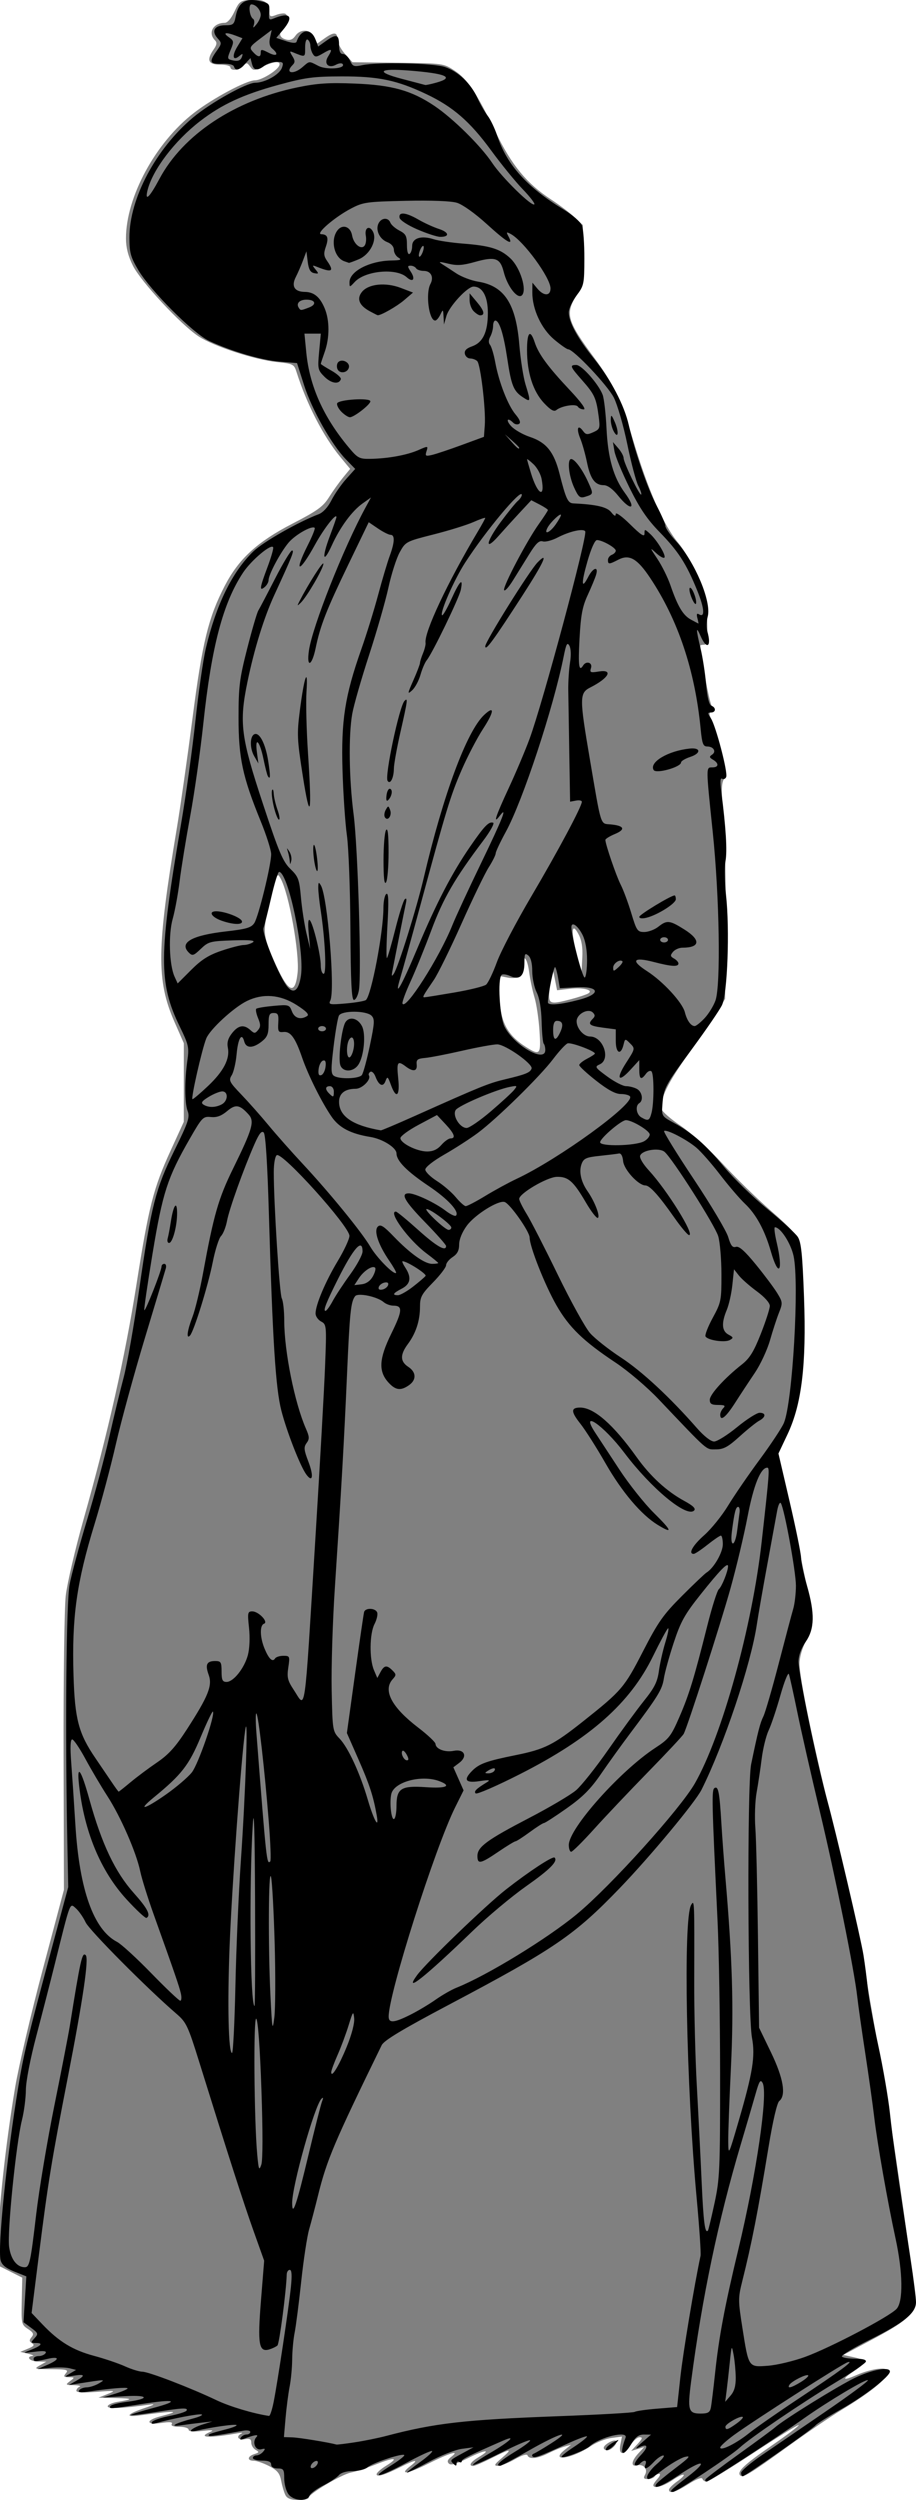
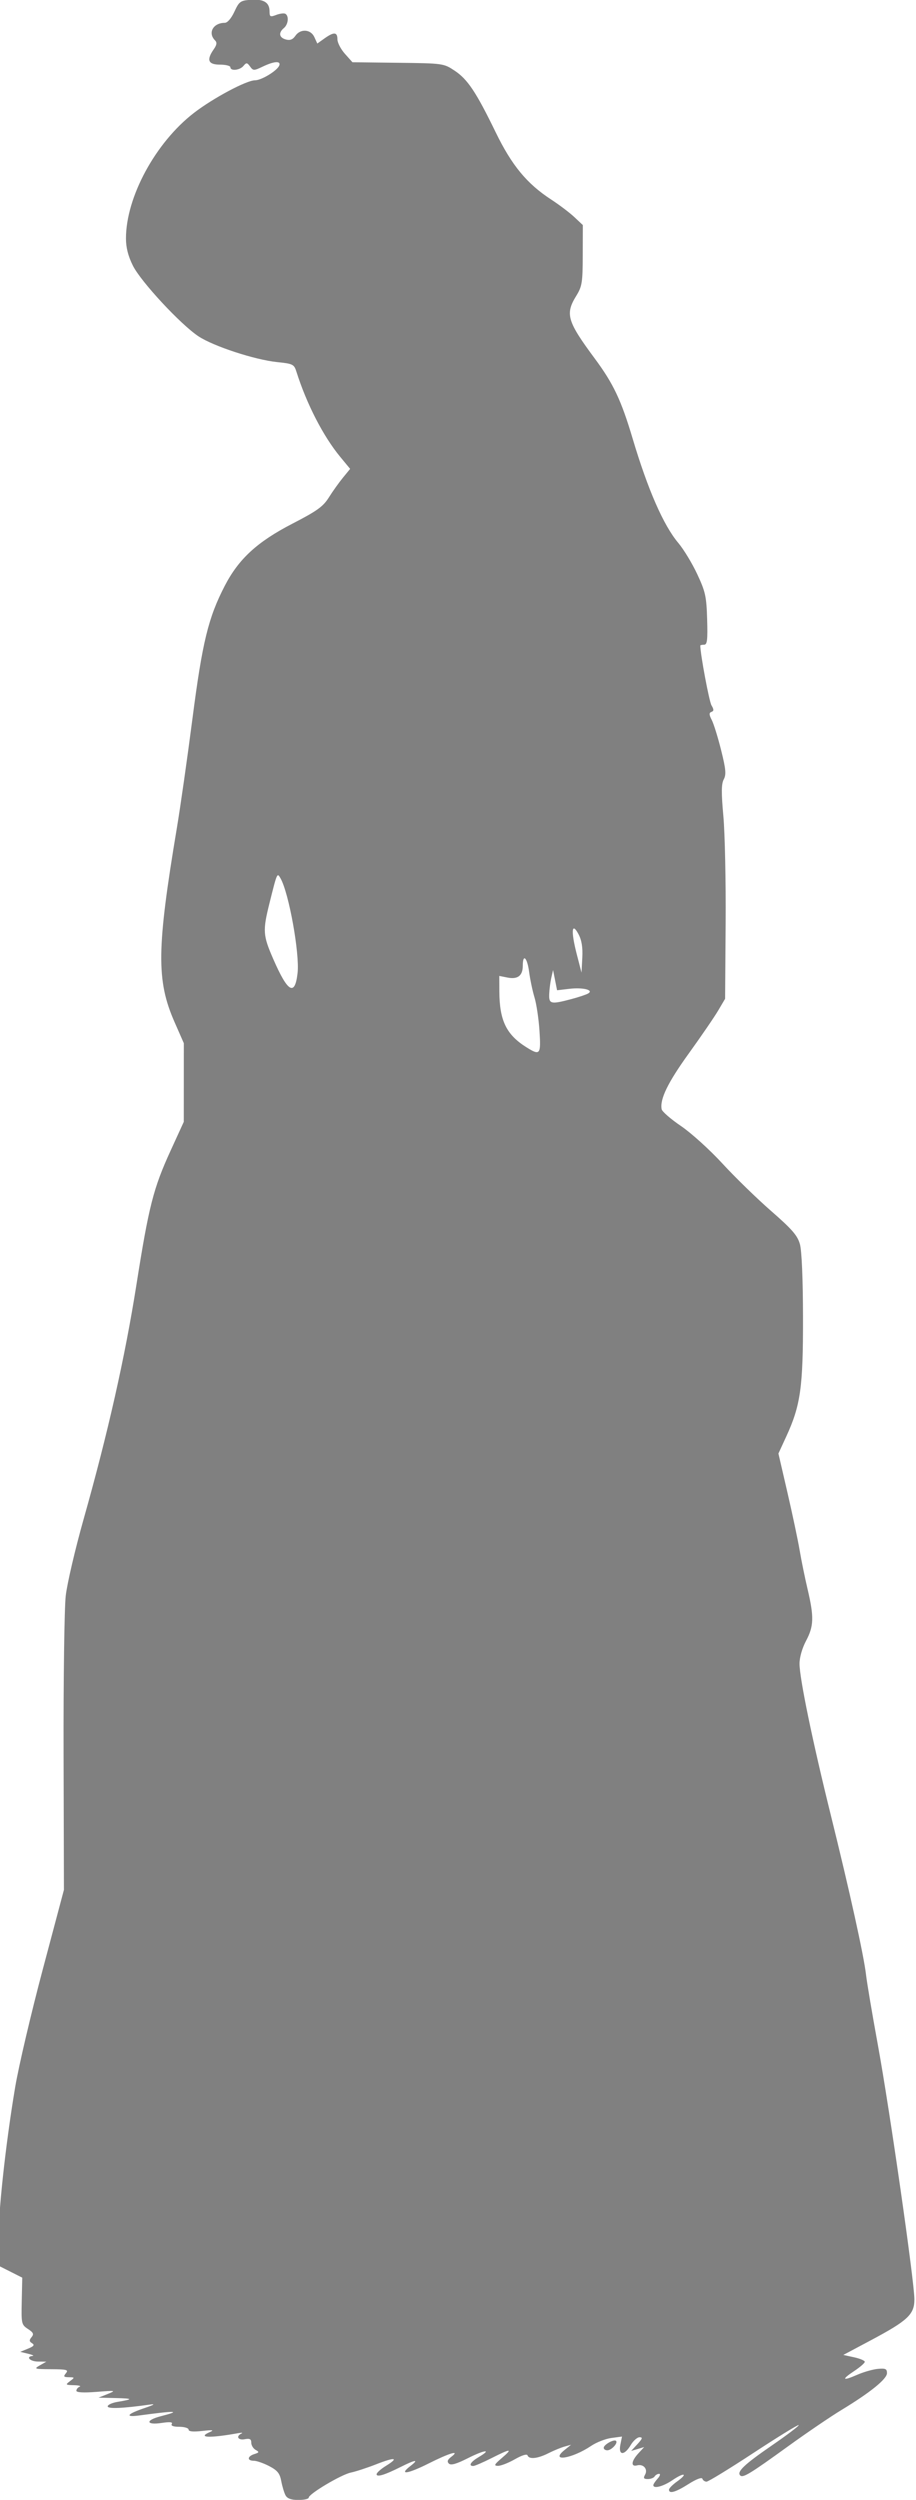
<svg xmlns="http://www.w3.org/2000/svg" xmlns:ns1="http://sodipodi.sourceforge.net/DTD/sodipodi-0.dtd" xmlns:ns2="http://www.inkscape.org/namespaces/inkscape" height="956.707" viewBox="0 0 350.869 956.707" width="350.869" version="1.1" id="svg4" ns1:docname="Victorian-Female.svg" ns2:version="1.1.2 (0a00cf5339, 2022-02-04)">
  <defs id="defs8" />
  <ns1:namedview id="namedview6" pagecolor="#ffffff" bordercolor="#666666" borderopacity="1.0" ns2:pageshadow="2" ns2:pageopacity="0.0" ns2:pagecheckerboard="0" showgrid="false" fit-margin-top="0" fit-margin-left="0" fit-margin-right="0" fit-margin-bottom="0" ns2:zoom="0.75383142" ns2:cx="513.37738" ns2:cy="421.1817" ns2:window-width="1920" ns2:window-height="978" ns2:window-x="0" ns2:window-y="39" ns2:window-maximized="1" ns2:current-layer="svg4" />
  <path style="fill:#808080" d="m 109.372,954.966 c -0.521,-0.973 -1.257,-3.426 -1.638,-5.452 -0.556,-2.965 -1.458,-4.084 -4.62,-5.732 -2.161,-1.126 -4.815,-2.048 -5.898,-2.048 -2.638,0 -2.51,-1.694 0.194,-2.552 1.916,-0.608 1.973,-0.793 0.5,-1.617 -0.915,-0.512 -1.663,-1.746 -1.663,-2.742 0,-1.393 -0.577,-1.701 -2.5,-1.334 -2.565,0.49 -3.49,-1.122 -1.25,-2.178 0.688,-0.324 0.125,-0.387 -1.25,-0.139 -11.04,1.987 -15.95,1.771 -10.75,-0.474 1.652,-0.713 0.856,-0.813 -3,-0.374 -3.498,0.398 -5.25,0.232 -5.25,-0.496 0,-0.602 -1.602,-1.094 -3.559,-1.094 -2.288,0 -3.321,-0.385 -2.893,-1.077 0.461,-0.746 -0.75,-0.865 -3.941,-0.386 -5.957,0.893 -6.228,-1.042 -0.357,-2.552 8.338,-2.143 6.002,-2.231 -8.25,-0.31 -5.658,0.763 -4.572,-0.608 2.31,-2.914 3.43,-1.15 4.098,-1.584 1.969,-1.281 -10.326,1.47 -16.279,1.727 -16.279,0.704 0,-0.601 1.688,-1.375 3.75,-1.72 6.196,-1.036 6.062,-1.298 -0.75,-1.461 l -6.5,-0.155 3.5,-1.405 c 3.325,-1.334 3.112,-1.375 -4.25,-0.806 -5.056,0.39 -7.75,0.239 -7.75,-0.436 0,-0.569 0.562,-1.261 1.25,-1.539 0.688,-0.277 -0.299,-0.54 -2.191,-0.583 -3.245,-0.074 -3.331,-0.163 -1.5,-1.547 1.883,-1.424 1.87,-1.469 -0.431,-1.5 -1.994,-0.027 -2.174,-0.271 -1.128,-1.532 1.086,-1.308 0.366,-1.505 -5.628,-1.535 -6.465,-0.033 -6.724,-0.12 -4.372,-1.465 l 2.5,-1.429 -3.25,-0.035 c -3.031,-0.033 -4.758,-1.893 -2,-2.154 0.688,-0.065 -0.1,-0.443 -1.75,-0.84 l -3,-0.722 2.966,-1.217 c 2.268,-0.931 2.636,-1.421 1.564,-2.083 -1.105,-0.683 -1.147,-1.174 -0.199,-2.316 0.977,-1.177 0.718,-1.767 -1.373,-3.138 -2.48,-1.625 -2.569,-2.023 -2.379,-10.663 l 0.197,-8.975 -4.388,-2.214 -4.388,-2.214 -0.292,-8.97 c -0.322,-9.897 2.582,-37.092 6.358,-59.53 1.342,-7.975 6.092,-28.225 10.556,-45 l 8.116,-30.5 -0.134,-52 c -0.074,-28.6 0.298,-55.825 0.825,-60.5 0.527,-4.675 3.628,-17.95 6.891,-29.5 9.267,-32.806 15.797,-61.767 20.179,-89.5 4.779,-30.242 6.493,-36.96 13.131,-51.452 l 5.017,-10.952 0.008,-15.048 0.007,-15.048 -3.565,-8.114 c -6.984,-15.896 -6.833,-28.039 0.923,-74.386 1.335,-7.975 4.008,-26.721 5.941,-41.658 3.792,-29.298 6.073,-38.68 12.363,-50.842 5.355,-10.353 12.466,-16.882 25.967,-23.845 9.403,-4.849 11.727,-6.519 13.904,-9.989 1.437,-2.291 3.864,-5.695 5.394,-7.564 l 2.781,-3.398 -3.802,-4.602 c -6.502,-7.87 -12.865,-20.233 -16.78,-32.602 -0.891,-2.816 -1.342,-3.04 -7.369,-3.658 -8.545,-0.876 -24.41,-6.07 -30.148,-9.87 -6.852,-4.539 -22.071,-20.925 -25.124,-27.052 -1.821,-3.655 -2.647,-6.902 -2.647,-10.406 0,-15.839 11.329,-36.725 26.075,-48.072 7.324,-5.636 20.087,-12.442 23.33,-12.442 2.543,0 8.707,-3.79 9.35,-5.75 0.576,-1.754 -2.05,-1.555 -6.317,0.48 -3.444,1.642 -3.694,1.642 -4.902,-0.011 -1.128,-1.543 -1.417,-1.569 -2.528,-0.23 -1.403,1.691 -5.009,2.059 -5.009,0.511 0,-0.55 -1.8,-1 -4,-1 -4.521,0 -5.244,-1.779 -2.384,-5.862 1.189,-1.697 1.321,-2.602 0.5,-3.423 -2.857,-2.857 -0.707,-6.716 3.742,-6.716 1.017,0 2.483,-1.699 3.668,-4.25 1.828,-3.934 2.295,-4.273 6.298,-4.561 4.938,-0.355 7.176,1.019 7.176,4.409 0,2.117 0.259,2.254 2.584,1.37 1.421,-0.54 2.996,-0.728 3.5,-0.416 1.422,0.879 1.08,4.067 -0.584,5.448 -2.166,1.797 -1.844,3.673 0.75,4.378 1.591,0.432 2.652,0.027 3.622,-1.383 1.95,-2.836 5.904,-2.581 7.294,0.47 l 1.123,2.465 2.76,-1.965 c 3.618,-2.576 4.951,-2.481 4.951,0.355 0,1.276 1.295,3.77 2.877,5.543 l 2.877,3.223 17.448,0.207 c 17.278,0.205 17.489,0.235 21.676,3.007 4.99,3.304 8.243,8.179 15.75,23.604 6.169,12.677 11.959,19.685 21.264,25.739 3.084,2.006 7.07,5.021 8.857,6.699 l 3.25,3.051 -0.031,11.554 c -0.028,10.5 -0.256,11.919 -2.495,15.554 -4.29,6.966 -3.479,9.701 7.119,24 7.119,9.605 10.106,15.908 14.456,30.5 5.847,19.615 11.835,33.297 17.539,40.069 2.052,2.437 5.31,7.806 7.238,11.931 3.141,6.717 3.537,8.518 3.793,17.25 0.234,7.988 0.023,9.75 -1.166,9.75 -0.799,0 -1.452,0.146 -1.452,0.324 0,3.243 3.392,21.362 4.281,22.87 0.962,1.631 0.958,2.162 -0.016,2.515 -0.962,0.349 -0.933,1.038 0.133,3.119 0.753,1.469 2.365,6.669 3.583,11.554 1.817,7.29 1.997,9.289 1.001,11.15 -0.931,1.74 -0.965,5.024 -0.145,14.117 0.587,6.517 0.977,24.9 0.866,40.85 l -0.203,29 -2.657,4.5 c -1.461,2.475 -6.528,9.869 -11.26,16.431 -8.047,11.159 -11.13,17.492 -10.389,21.34 0.172,0.891 3.503,3.783 7.403,6.426 3.9,2.643 11.035,9.095 15.857,14.338 4.821,5.242 13.219,13.417 18.663,18.166 8.066,7.037 10.108,9.389 11.038,12.717 0.704,2.518 1.157,13.281 1.182,28.083 0.045,26.702 -0.928,33.609 -6.414,45.515 l -3.002,6.515 3.467,14.985 c 1.907,8.242 4,18.135 4.651,21.985 0.651,3.85 2.03,10.6 3.066,15 2.492,10.591 2.384,14.099 -0.604,19.712 -1.476,2.773 -2.5,6.347 -2.5,8.727 0,5.612 4.969,29.657 11.942,57.788 7.218,29.117 12.7,53.936 13.534,61.273 0.344,3.025 2.396,15.175 4.56,27 4.524,24.718 13.964,90.444 13.964,97.226 0,5.788 -2.498,8.122 -16.886,15.774 l -10.342,5.5 4.114,0.892 c 2.263,0.491 4.114,1.272 4.114,1.736 0,0.464 -1.809,2.041 -4.02,3.504 -5.063,3.351 -4.595,3.964 1.116,1.462 2.422,-1.062 5.98,-2.08 7.905,-2.262 2.921,-0.277 3.5,-0.008 3.5,1.626 0,2.253 -6.373,7.404 -17.5,14.145 -4.125,2.499 -13.33,8.759 -20.456,13.911 -14.496,10.482 -17.223,12.141 -18.258,11.106 -1.407,-1.407 1.57,-4.226 12.122,-11.48 5.888,-4.048 10.511,-7.554 10.274,-7.791 -0.237,-0.237 -8.002,4.537 -17.256,10.61 -9.254,6.072 -17.373,11.041 -18.043,11.041 -0.67,0 -1.385,-0.501 -1.589,-1.113 -0.222,-0.667 -2.335,0.133 -5.279,2 -4.959,3.145 -7.517,3.887 -7.517,2.181 0,-0.513 1.376,-1.912 3.058,-3.109 4.402,-3.135 2.834,-3.637 -1.712,-0.548 -3.582,2.434 -7.346,3.417 -7.346,1.918 0,-0.369 0.745,-1.494 1.655,-2.5 0.91,-1.006 1.162,-1.829 0.559,-1.829 -0.603,0 -1.374,0.45 -1.714,1 -0.34,0.55 -1.514,1 -2.609,1 -1.565,0 -1.791,-0.357 -1.058,-1.667 1.185,-2.117 -0.604,-4.206 -3.054,-3.565 -2.478,0.648 -2.243,-1.636 0.47,-4.578 l 2.25,-2.439 -2.5,0.748 -2.5,0.748 2.424,-2.624 c 1.926,-2.085 2.092,-2.624 0.807,-2.624 -0.89,0 -2.415,1.35 -3.39,3 -2.426,4.107 -4.797,4.028 -3.965,-0.132 l 0.626,-3.132 -4.074,0.546 c -2.241,0.301 -5.729,1.663 -7.751,3.028 -7.327,4.944 -16.048,6.282 -10.162,1.558 l 2.485,-1.994 -2.5,0.691 c -1.375,0.38 -4.17,1.533 -6.21,2.563 -4.141,2.089 -7.44,2.42 -7.98,0.801 -0.212,-0.637 -2.171,-0.034 -4.833,1.488 -2.462,1.407 -5.376,2.546 -6.476,2.53 -1.681,-0.024 -1.447,-0.501 1.462,-2.988 4.372,-3.737 3.503,-3.728 -3.962,0.041 -3.269,1.65 -6.406,3 -6.971,3 -1.964,0 -1.011,-1.579 2.041,-3.382 5.353,-3.162 2.387,-2.877 -4.091,0.393 -4.432,2.237 -6.534,2.833 -7.297,2.069 -0.764,-0.764 -0.512,-1.497 0.873,-2.545 3.689,-2.79 -0.571,-1.549 -8.679,2.528 -8.062,4.054 -11.568,4.509 -6.859,0.891 3.383,-2.6 1.874,-2.434 -3.798,0.417 -6.139,3.085 -9.217,4.013 -9.217,2.778 0,-0.542 1.599,-1.974 3.553,-3.181 5.177,-3.2 3.566,-3.471 -3.706,-0.623 -3.49,1.367 -7.857,2.795 -9.703,3.173 -3.67,0.753 -16.144,8.166 -16.144,9.594 0,0.489 -1.784,0.888 -3.965,0.888 -2.768,0 -4.25,-0.534 -4.911,-1.768 z m 97.273,-560.482 c -0.297,-4.537 -1.154,-10.275 -1.904,-12.75 -0.75,-2.475 -1.676,-6.862 -2.057,-9.75 -0.735,-5.566 -2.436,-7.222 -2.436,-2.372 0,3.784 -1.95,5.282 -5.857,4.501 l -3.143,-0.629 0.024,5.875 c 0.046,11.239 2.676,16.637 10.476,21.498 5.138,3.202 5.494,2.738 4.897,-6.373 z m 12.264,-12.148 c 2.839,-0.756 5.734,-1.728 6.434,-2.161 2.157,-1.333 -2.103,-2.359 -7.277,-1.751 l -4.682,0.55 -0.767,-3.87 -0.767,-3.87 -0.682,3 c -0.375,1.65 -0.736,4.463 -0.801,6.25 -0.138,3.778 0.661,3.951 8.543,1.852 z M 113.985,372.379 c 0.839,-7.446 -3.297,-30.473 -6.498,-36.177 -1.319,-2.35 -1.314,-2.362 -4.2,9.199 -2.707,10.844 -2.6,12.493 1.416,21.691 5.562,12.741 8.268,14.282 9.282,5.287 z m 107.612,-14.851 c -2.612,-4.922 -2.954,-1.189 -0.693,7.565 l 1.844,7.141 0.299,-5.706 c 0.208,-3.981 -0.23,-6.702 -1.45,-9 z m 9.651,579.241 c 0,-1.193 3.963,-3.406 4.728,-2.64 0.826,0.826 -1.757,3.605 -3.351,3.605 -0.758,0 -1.378,-0.434 -1.378,-0.965 z" id="path923" />
-   <path style="fill:#000000" d="m 110.43,954.456 c -0.856,-1.222 -1.557,-3.922 -1.557,-6 0,-3.363 -0.275,-3.777 -2.5,-3.777 -1.556,0 -2.5,-0.567 -2.5,-1.5 0,-1.048 -1.056,-1.5 -3.5,-1.5 -1.925,0 -3.5,-0.45 -3.5,-1 0,-0.55 0.62,-1 1.378,-1 0.758,0 1.908,-0.64 2.557,-1.421 0.962,-1.159 0.825,-1.329 -0.74,-0.919 -2.28,0.596 -3.609,-2.809 -1.829,-4.687 1.103,-1.164 -0.752,-0.87 -5.28,0.835 -0.899,0.339 -1.151,0.106 -0.691,-0.637 0.398,-0.643 1.372,-1.17 2.164,-1.17 0.793,0 1.441,-0.439 1.441,-0.975 0,-0.536 -1.238,-0.748 -2.75,-0.471 -10.02,1.837 -12.794,2.235 -13.142,1.887 -0.465,-0.465 0.873,-0.953 6.743,-2.457 2.393,-0.613 4.137,-1.329 3.875,-1.591 -0.48,-0.48 -9.657,0.815 -15.226,2.148 -4.167,0.997 -2.079,-1.053 2.5,-2.455 l 3.5,-1.072 -4,0.44 c -2.2,0.242 -5.8,0.7 -8,1.017 -4.954,0.715 -2.308,-0.796 4.5,-2.57 2.475,-0.645 3.996,-1.354 3.379,-1.577 -1.029,-0.371 -11.563,1.636 -17.286,3.294 -1.652,0.479 -2.191,0.348 -1.718,-0.416 0.378,-0.612 3.385,-1.644 6.681,-2.292 3.296,-0.648 6.233,-1.568 6.527,-2.044 0.744,-1.204 -1.695,-1.083 -12.042,0.597 -4.927,0.8 -9.116,1.297 -9.307,1.105 -0.192,-0.192 3.615,-1.4 8.459,-2.685 10.855,-2.879 8.57,-3.579 -4.781,-1.465 -11.613,1.839 -12.211,1.876 -11.484,0.699 0.3,-0.486 2.918,-1.18 5.818,-1.542 9.387,-1.173 9.208,-2.795 -0.245,-2.233 l -8.5,0.505 4.75,-1.454 c 2.612,-0.8 4.75,-1.717 4.75,-2.039 0,-0.556 -6.965,0.025 -15.377,1.284 -2.705,0.405 -3.669,0.245 -3.191,-0.529 0.377,-0.61 1.672,-1.125 2.877,-1.145 1.205,-0.019 3.316,-0.701 4.691,-1.515 2.716,-1.607 2.849,-1.61 -8.5,0.15 l -3,0.465 2.75,-1.565 c 3.742,-2.129 3.454,-2.703 -1,-1.994 -3.59,0.571 -3.648,0.537 -1.365,-0.812 l 2.385,-1.409 -2.537,-0.637 c -1.395,-0.35 -4.719,-0.418 -7.385,-0.15 l -4.848,0.486 3.75,-1.628 c 4.829,-2.096 4.829,-3.396 0,-2.275 -4.838,1.124 -5.25,1.117 -5.25,-0.082 0,-0.55 0.873,-1 1.941,-1 1.068,0 2.257,-0.511 2.642,-1.135 0.505,-0.817 -0.669,-0.964 -4.191,-0.525 -4.649,0.579 -4.734,0.549 -1.714,-0.615 4.241,-1.634 5.175,-2.725 2.333,-2.725 -2.181,0 -2.222,-0.11 -0.676,-1.819 1.544,-1.707 1.466,-1.952 -1.281,-3.983 l -2.927,-2.164 0.547,-8.767 0.547,-8.767 -4.618,-1.852 c -3.301,-1.324 -4.796,-2.561 -5.242,-4.338 -1.202,-4.788 2.346,-39.597 6.758,-66.31 2.085,-12.625 3.271,-17.503 13.494,-55.5 l 5.65,-21 -0.359,-18 c -0.842,-42.225 -0.402,-91.023 0.882,-97.802 0.709,-3.741 3.702,-14.805 6.651,-24.588 2.95,-9.782 6.779,-24.047 8.509,-31.698 1.73,-7.652 4.225,-17.962 5.543,-22.912 1.319,-4.95 4.016,-20.25 5.995,-34 4.573,-31.773 6.228,-38.257 13.564,-53.14 5.195,-10.541 5.85,-12.492 4.966,-14.815 -1.169,-3.076 -1.216,-11.616 -0.107,-19.425 0.704,-4.957 0.472,-5.979 -2.952,-13 -8.121,-16.651 -8.045,-27.355 0.553,-77.62 1.882,-11 4.355,-28.775 5.497,-39.5 1.142,-10.725 2.928,-23.124 3.968,-27.553 3.909,-16.64 10.142,-29.338 18.208,-37.097 3.792,-3.647 17.22,-11.291 25.024,-14.244 1.652,-0.625 3.557,-2.7 4.882,-5.316 1.195,-2.36 3.732,-6.027 5.637,-8.15 l 3.464,-3.859 -3.547,-3.641 c -5.468,-5.611 -13.073,-19.082 -16.047,-28.423 l -2.686,-8.435 -6.823,-0.572 c -6.926,-0.581 -18.175,-3.89 -26.824,-7.891 -6.02,-2.784 -22.484,-19.247 -27.162,-27.157 -2.961,-5.008 -3.397,-6.613 -3.397,-12.503 0,-14.859 10.14,-33.922 24.413,-45.898 6.643,-5.574 20.402,-13.261 23.739,-13.263 3.777,-0.002 9.335,-3.111 10.275,-5.748 0.708,-1.986 0.476,-2.25 -1.974,-2.25 -1.527,0 -3.65,0.661 -4.718,1.468 -2.743,2.075 -4.118,1.876 -4.79,-0.694 l -0.582,-2.226 -2.074,2.226 c -2.328,2.498 -3.635,2.809 -4.235,1.006 -0.246,-0.738 -2.055,-1.154 -4.583,-1.053 -4.732,0.189 -5.085,-0.643 -2.07,-4.877 2.002,-2.811 2.021,-3.053 0.379,-4.867 -2.498,-2.761 -1.217,-4.984 2.872,-4.984 3.09,0 3.481,-0.324 4.051,-3.363 0.992,-5.288 3.685,-7.118 8.83,-6.002 4.061,0.881 4.249,1.081 3.992,4.259 -0.23,2.85 -0.012,3.227 1.5,2.591 6.566,-2.757 8.169,-0.897 3.751,4.354 l -2.518,2.993 3.72,1.228 c 2.396,0.791 3.839,0.871 4.055,0.225 1.646,-4.937 5.533,-5.334 7.278,-0.744 l 0.986,2.593 2.903,-2.067 c 4.058,-2.889 5.095,-2.598 5.095,1.433 0,2.466 0.449,3.5 1.521,3.5 0.837,0 2.037,1.131 2.667,2.514 1.027,2.253 1.517,2.435 4.729,1.75 5.855,-1.248 27.164,-0.787 31.583,0.684 5.101,1.698 10.022,6.366 12.493,11.849 1.065,2.364 2.825,5.427 3.91,6.807 1.086,1.38 2.75,4.846 3.698,7.703 3.707,11.16 11.4,19.69 25.469,28.236 3.443,2.091 6.468,4.744 6.997,6.136 0.513,1.348 0.919,7.035 0.904,12.636 -0.027,9.727 -0.161,10.361 -3,14.113 -1.635,2.16 -2.972,5.056 -2.972,6.434 0,3.73 3.296,9.789 9.593,17.638 6.593,8.217 11.626,17.802 13.391,25.5 2.353,10.261 7.216,24.349 10.623,30.77 1.866,3.518 3.393,7.044 3.393,7.835 0,0.792 1.838,3.433 4.084,5.869 7.193,7.803 13.654,23.118 12.141,28.776 -0.478,1.787 -0.544,4.374 -0.146,5.749 1.694,5.858 -0.235,7.162 -2.587,1.75 -1.817,-4.181 -1.821,-2.748 -0.012,4.75 0.796,3.3 1.752,9.463 2.124,13.696 0.445,5.062 1.142,7.875 2.037,8.219 1.846,0.708 1.728,2.585 -0.162,2.585 -1.356,0 -1.359,0.25 -0.028,2.282 1.903,2.905 6.534,20.6 5.854,22.371 -0.282,0.734 -0.986,1.042 -1.565,0.684 -0.719,-0.445 -0.831,1.063 -0.353,4.756 1.813,14.003 2.356,22.859 1.642,26.764 -0.429,2.346 -0.342,8.175 0.193,12.954 1.474,13.154 0.572,37.847 -1.541,42.188 -0.937,1.925 -6.023,9.35 -11.303,16.5 -10.59,14.341 -11.057,15.216 -11.52,21.582 -0.315,4.337 -0.236,4.464 4.331,6.936 7.068,3.826 12.229,8.345 19.332,16.932 3.552,4.294 10.982,11.505 16.51,16.025 5.528,4.52 10.787,9.341 11.686,10.714 1.306,1.994 1.786,6.629 2.387,23.045 0.95,25.953 -0.879,41.051 -6.375,52.625 l -3.432,7.228 4.312,18.457 c 2.371,10.151 4.338,19.807 4.37,21.457 0.032,1.65 1.03,6.375 2.218,10.5 3.104,10.778 2.983,16.696 -0.444,21.64 -1.742,2.513 -2.75,5.272 -2.75,7.526 0,4.892 7.026,38.806 11.05,53.334 3.098,11.187 12.76,52.431 13.821,59 0.533,3.3 1.264,8.925 1.624,12.5 0.36,3.575 2.169,13.475 4.021,22 1.852,8.525 3.872,20.225 4.49,26 1.05,9.815 2.953,23.247 7.933,56 1.129,7.425 2.055,14.782 2.057,16.349 0.007,4.16 -4.498,7.834 -17.596,14.351 -6.223,3.096 -11.082,6.005 -10.798,6.465 0.284,0.459 2.552,0.835 5.041,0.835 2.985,0 4.393,0.394 4.138,1.159 -0.212,0.637 -5.312,4.132 -11.333,7.766 -13.375,8.072 -32.877,21.313 -36.947,25.086 -3.439,3.187 -24.233,16.99 -25.595,16.99 -1.657,0 -0.951,-0.725 5.727,-5.88 8.183,-6.317 5.751,-6.76 -3.403,-0.62 -6.326,4.244 -10.126,5.761 -8.716,3.479 0.347,-0.561 3.636,-3.297 7.309,-6.08 5.433,-4.115 6.119,-4.921 3.678,-4.323 -1.65,0.405 -5.588,2.717 -8.75,5.138 -4.591,3.515 -5.75,4.038 -5.75,2.594 -3e-5,-0.995 1.687,-3.254 3.75,-5.021 2.063,-1.767 3.166,-3.229 2.452,-3.25 -0.714,-0.021 -2.34,1.087 -3.615,2.462 -2.597,2.802 -4.096,3.267 -3.226,1 0.688,-1.794 -0.494,-1.968 -2.145,-0.317 -0.651,0.651 -1.496,0.871 -1.877,0.49 -0.382,-0.382 0.591,-2.034 2.16,-3.673 3.192,-3.332 2.879,-4.754 -0.664,-3.017 -1.572,0.771 -1.191,0.152 1.164,-1.892 l 3.5,-3.037 -2.668,-0.027 c -1.986,-0.02 -3.222,0.868 -4.832,3.473 -3.489,5.645 -4.75,4.387 -2.256,-2.25 1.081,-2.877 -9.833,-0.289 -13.757,3.262 -1.781,1.612 -10.059,4.749 -10.739,4.07 -0.242,-0.242 1.845,-1.934 4.638,-3.761 2.793,-1.827 5.086,-3.647 5.096,-4.046 0.01,-0.399 -3.47,0.879 -7.732,2.839 -10.637,4.892 -12.433,5.544 -13.139,4.777 -0.336,-0.366 -0.117,-0.843 0.487,-1.061 0.604,-0.218 3.529,-1.945 6.5,-3.837 8.965,-5.712 3.11,-3.915 -8.114,2.491 -5.766,3.291 -10.822,5.991 -11.234,6 -2.127,0.047 -0.078,-1.891 5.786,-5.472 3.592,-2.194 6.106,-4.131 5.586,-4.304 -0.52,-0.173 -5.532,1.987 -11.138,4.801 -5.607,2.814 -10.406,4.903 -10.666,4.643 -0.26,-0.26 2.69,-2.319 6.555,-4.577 7.591,-4.433 10.374,-7.077 4.968,-4.72 -13.041,5.687 -15.841,7.077 -15.841,7.869 0,0.492 -0.45,0.617 -1,0.277 -0.55,-0.34 -1,-0.051 -1,0.641 0,0.969 -0.272,0.987 -1.183,0.076 -1.398,-1.399 -1.434,-1.359 3.683,-4.139 l 4,-2.173 -4.5,0.596 c -2.475,0.328 -8.213,2.602 -12.75,5.053 -4.537,2.451 -8.25,4.271 -8.25,4.045 0,-0.226 2.294,-2.059 5.098,-4.074 2.804,-2.014 4.858,-3.903 4.564,-4.197 -0.294,-0.294 -4.867,1.808 -10.162,4.671 -10.3,5.569 -14.13,6.174 -5.628,0.889 2.821,-1.753 5.128,-3.523 5.128,-3.934 0,-1.095 -12.151,2.872 -14.043,4.584 -0.888,0.803 -3.436,1.461 -5.663,1.461 -2.468,0 -4.56,0.616 -5.358,1.578 -0.72,0.868 -3.419,2.647 -5.998,3.954 -2.578,1.307 -4.955,3.071 -5.281,3.922 -0.922,2.404 -6.254,1.959 -8.099,-0.676 z m 11.256,-11.715 c 0.25,-0.75 -0.125,-1.125 -0.875,-0.875 -0.722,0.241 -1.509,1.028 -1.75,1.75 -0.25,0.75 0.125,1.125 0.875,0.875 0.722,-0.241 1.509,-1.028 1.75,-1.75 z m 165.179,-11.522 c 2.48,-2 11.259,-8.111 19.509,-13.58 15.712,-10.415 21.278,-14.557 18.266,-13.592 -2.115,0.678 -36.216,22.5 -43.516,27.848 -2.888,2.115 -5.25,4.26 -5.25,4.766 0,1.507 6.154,-1.541 10.991,-5.442 z m -150.991,3.46 c 3.575,-0.541 8.975,-1.636 12,-2.432 18.724,-4.927 29.982,-6.218 65.884,-7.558 15.611,-0.583 28.825,-1.331 29.363,-1.664 0.539,-0.333 4.414,-0.885 8.612,-1.226 l 7.633,-0.621 1.25,-11.5 c 0.991,-9.115 5.398,-35.566 7.72,-46.339 0.218,-1.012 -0.455,-11.026 -1.495,-22.254 -3.981,-42.96 -5.182,-106.76 -2.109,-112.047 1.271,-2.187 1.28,-1.961 1.185,29.14 -0.035,11.55 0.411,29.55 0.991,40 0.58,10.45 1.413,26.99 1.85,36.756 0.701,15.675 1.285,20.137 2.442,18.661 0.179,-0.229 1.298,-4.917 2.486,-10.417 2.006,-9.291 2.158,-12.766 2.146,-49 -0.007,-21.45 -0.446,-48 -0.974,-59 -2.214,-46.084 -2.307,-50.182 -1.162,-50.89 1.44,-0.89 1.917,1.548 2.621,13.39 0.31,5.225 0.992,14.45 1.514,20.5 2.721,31.536 3.267,49.997 2.157,72.899 -0.616,12.706 -1.086,25.576 -1.044,28.601 0.074,5.39 0.155,5.229 4.009,-8 5.407,-18.561 6.406,-24.802 5.089,-31.824 -1.623,-8.662 -1.895,-97.104 -0.322,-104.676 2.627,-12.643 3.414,-15.714 4.69,-18.315 0.725,-1.477 3.363,-10.56 5.864,-20.185 2.501,-9.625 5.009,-19.072 5.574,-20.993 0.565,-1.921 1.027,-5.915 1.027,-8.874 0,-5.302 -4.413,-29.407 -5.773,-31.538 -0.384,-0.602 -1.022,0.706 -1.417,2.906 -0.395,2.2 -2.09,11.425 -3.765,20.5 -1.676,9.075 -3.483,19.425 -4.015,23 -2.273,15.266 -12.6,46.093 -21.185,63.236 -2.409,4.81 -19.685,25.583 -31.306,37.642 -17.441,18.098 -24.987,23.246 -65.403,44.622 -17.922,9.478 -24.911,13.677 -25.802,15.5 -18.225,37.297 -21.021,43.891 -24.385,57.5 -1.087,4.4 -2.623,10.25 -3.413,13 -0.79,2.75 -2.158,11.75 -3.04,20 -0.882,8.25 -2.009,17.025 -2.506,19.5 -0.496,2.475 -0.922,7.065 -0.946,10.201 -0.024,3.135 -0.465,7.86 -0.98,10.5 -0.515,2.64 -1.217,8.062 -1.561,12.049 l -0.624,7.25 3.311,0.108 c 2.567,0.084 13.736,1.905 16.811,2.741 0.275,0.075 3.425,-0.307 7,-0.848 z m 146.153,-7.11 c 1.629,-1.16 2.753,-2.318 2.497,-2.574 -0.711,-0.711 -6.651,2.601 -6.651,3.709 0,1.443 0.865,1.207 4.153,-1.135 z m -177.243,-8.141 c 1.514,-7.553 5.808,-36.065 6.626,-44 0.487,-4.719 0.36,-6.75 -0.42,-6.75 -0.614,0 -1.137,0.787 -1.161,1.75 -0.158,6.185 -2.814,26.498 -3.556,27.188 -0.495,0.46 -1.885,1.134 -3.089,1.497 -4.039,1.218 -4.571,-1.882 -3.216,-18.738 l 1.222,-15.197 -4.104,-11.5 c -3.826,-10.72 -9.38,-27.982 -20.752,-64.5 -4.332,-13.91 -4.967,-15.254 -8.743,-18.5 -11.101,-9.542 -33.337,-31.912 -34.789,-35 -0.905,-1.925 -2.584,-4.334 -3.73,-5.353 -2.388,-2.123 -1.973,-3.219 -8.09,21.353 -1.712,6.875 -4.895,19.25 -7.075,27.5 -2.312,8.751 -3.977,17.362 -3.998,20.669 -0.02,3.118 -0.695,8.293 -1.501,11.5 -2.229,8.868 -5.673,42.804 -4.921,48.479 0.634,4.779 2.983,7.852 6.001,7.852 1.811,0 2.215,-1.869 4.381,-20.299 1.112,-9.461 4.254,-28.226 6.981,-41.701 2.728,-13.475 5.392,-27.2 5.921,-30.5 4.074,-25.417 4.721,-28.284 6.074,-26.917 1.254,1.267 -1.05,16.925 -6.904,46.917 -6.183,31.676 -7.513,39.843 -11.001,67.5 l -2.837,22.5 4.134,4.34 c 6.309,6.623 11.662,9.89 19.763,12.061 4.06,1.088 9.404,2.895 11.876,4.017 2.472,1.121 5.475,2.049 6.674,2.061 2.446,0.025 18.42,6.161 28.329,10.883 5.158,2.458 14.141,5.147 20.171,6.039 0.374,0.055 1.153,-2.262 1.731,-5.15 z m 167.503,2 c 0.248,-1.238 0.98,-7.2 1.625,-13.25 1.482,-13.891 3.665,-25.499 8.874,-47.196 6.979,-29.067 11.492,-59.97 9.324,-63.845 -0.824,-1.472 -1.294,-0.746 -2.673,4.127 -0.92,3.253 -3.481,11.989 -5.691,19.414 -8.589,28.859 -14.802,58.481 -19.004,90.609 -1.448,11.07 -1.066,12.391 3.581,12.391 2.842,0 3.599,-0.429 3.964,-2.25 z m 9.529,-11.611 c -0.032,-2.552 -0.397,-6.439 -0.812,-8.639 -0.73,-3.871 -0.778,-3.774 -1.473,3 -0.395,3.85 -0.951,8.8 -1.234,11 l -0.515,4 2.046,-2.361 c 1.455,-1.679 2.03,-3.701 1.989,-7 z m 24.92,1.803 c 1.85,-1.128 3.129,-2.284 2.843,-2.57 -0.638,-0.638 -6.342,2.23 -7.201,3.621 -0.979,1.584 0.701,1.18 4.358,-1.051 z m 1.637,-9.627 c 9.656,-3.515 32.414,-15.457 35.083,-18.409 2.565,-2.837 2.392,-13.957 -0.417,-26.906 -3.091,-14.247 -6.981,-36.355 -8.181,-46.5 -0.586,-4.95 -2.134,-15.975 -3.441,-24.5 -1.307,-8.525 -2.678,-18.2 -3.046,-21.5 -1.146,-10.266 -8.352,-45.889 -14.464,-71.5 -3.216,-13.475 -7.046,-30.35 -8.511,-37.5 -1.466,-7.15 -2.91,-13.675 -3.21,-14.5 -0.3,-0.825 -1.768,2.837 -3.262,8.138 -1.494,5.301 -3.516,11.324 -4.494,13.384 -0.978,2.06 -2.179,6.948 -2.67,10.862 -0.491,3.914 -1.368,9.745 -1.95,12.958 -0.582,3.213 -0.797,9.288 -0.479,13.5 0.319,4.212 0.771,23.146 1.005,42.075 l 0.426,34.417 4.555,9.422 c 4.767,9.861 5.889,16.456 3.169,18.634 -0.838,0.671 -2.46,7.636 -4.101,17.61 -4.115,25.012 -6.426,36.794 -10.06,51.305 -1.613,6.439 -1.609,7.407 0.063,18 2.395,15.174 2.252,14.964 9.814,14.39 3.394,-0.258 9.771,-1.779 14.171,-3.38 z M 118.185,824.589 c 2.415,-10.126 4.749,-19.31 5.187,-20.41 0.541,-1.359 0.468,-1.679 -0.227,-1 -2.627,2.566 -11.297,33.427 -11.237,40 0.05,5.469 1.717,0.53 6.277,-18.59 z m -18.048,-24.919 c -0.555,-16.071 -1.31,-26.438 -1.976,-27.104 -1.131,-1.131 -0.837,38.953 0.381,52.113 0.529,5.717 0.716,6.17 1.547,3.758 0.59,-1.71 0.607,-12.537 0.047,-28.768 z m 32.658,-16.311 c 1.931,-4.725 3.068,-9.079 2.873,-11 -0.294,-2.903 -0.479,-2.67 -2.115,2.671 -0.986,3.218 -2.892,8.337 -4.236,11.374 -1.343,3.038 -2.443,6.014 -2.443,6.613 0,2.449 2.918,-2.311 5.921,-9.659 z M 90.175,759.928 c 0.306,-14.162 1.236,-35.528 2.066,-47.479 1.846,-26.559 2.927,-58.994 1.676,-50.271 -1.539,10.727 -5.06,59.438 -5.964,82.5 -0.88,22.45 -0.458,41 0.932,41 0.404,0 0.984,-11.588 1.29,-25.75 z m 15.042,-16.08 c -0.346,-12.281 -0.968,-23.756 -1.384,-25.5 -0.997,-4.186 -1.161,26.588 -0.241,45.33 0.642,13.087 0.787,13.915 1.482,8.5 0.424,-3.3 0.488,-16.048 0.142,-28.33 z m 51.94,27.212 c 2.869,-1.44 7.242,-4.047 9.717,-5.794 2.475,-1.747 6.075,-3.806 8,-4.575 11.688,-4.67 34.791,-18.785 46.169,-28.208 12.881,-10.667 39.577,-40.246 45.156,-50.032 10.385,-18.217 21.892,-59.785 25.542,-92.273 2.967,-26.403 3.125,-28.5 2.154,-28.5 -2.542,0 -5.239,6.699 -7.547,18.748 -1.354,7.067 -4.276,19.352 -6.494,27.3 -3.9,13.977 -16.465,53.014 -17.973,55.84 -0.408,0.764 -6.538,7.319 -13.624,14.567 -7.085,7.248 -16.407,17.086 -20.714,21.861 -4.307,4.775 -8.245,8.683 -8.75,8.683 -0.505,0 -0.918,-1.167 -0.918,-2.594 0,-6.32 19.707,-28.417 33.179,-37.202 5.146,-3.356 6.004,-4.453 9.153,-11.703 3.753,-8.64 5.659,-14.867 10.717,-35 1.796,-7.15 3.791,-13.45 4.433,-14 1.153,-0.988 3.518,-6.885 3.518,-8.772 0,-1.699 -3.131,1.51 -10.508,10.772 -6.109,7.669 -7.633,10.405 -10.303,18.5 -1.724,5.225 -3.425,11.388 -3.78,13.695 -0.655,4.252 -2.156,6.693 -12.908,20.999 -3.3,4.39 -8.328,11.375 -11.174,15.522 -3.976,5.794 -7.021,8.841 -13.152,13.162 -4.388,3.092 -8.299,5.622 -8.692,5.622 -0.393,0 -2.859,1.575 -5.482,3.5 -2.622,1.925 -5.07,3.5 -5.439,3.5 -0.369,0 -3.322,1.8 -6.561,4 -6.843,4.647 -8,4.877 -8,1.589 0,-3.449 3.677,-6.144 19.832,-14.537 7.793,-4.048 15.874,-8.82 17.959,-10.605 2.085,-1.784 7.657,-8.803 12.384,-15.596 4.726,-6.793 10.854,-15.169 13.617,-18.614 4.06,-5.06 5.16,-7.267 5.734,-11.5 0.39,-2.881 1.508,-7.822 2.485,-10.981 0.977,-3.159 1.427,-5.527 1,-5.264 -0.427,0.264 -3.036,5.098 -5.798,10.743 -8.757,17.893 -23.968,31.359 -50.85,45.014 -8.916,4.529 -16.581,7.864 -17.035,7.41 -0.784,-0.784 0.205,-1.761 4.336,-4.282 1.436,-0.876 0.8,-0.965 -2.913,-0.409 -5.379,0.806 -6.245,-0.476 -2.71,-4.011 2.678,-2.678 5.604,-3.726 16.548,-5.928 11.182,-2.249 14.496,-3.907 25.912,-12.961 14.759,-11.706 15.781,-12.898 22.909,-26.748 5.79,-11.25 7.754,-14.043 14.895,-21.187 4.524,-4.526 8.783,-8.573 9.465,-8.994 2.812,-1.738 6.23,-7.684 6.23,-10.837 0,-1.818 -0.338,-3.301 -0.75,-3.296 -0.412,0.005 -2.726,1.58 -5.141,3.5 -2.415,1.92 -4.777,3.49 -5.25,3.49 -2.228,0 -0.401,-3.251 4.032,-7.172 2.69,-2.38 6.795,-7.463 9.122,-11.295 2.327,-3.832 7.78,-11.775 12.119,-17.651 4.338,-5.876 8.514,-12.191 9.279,-14.033 3.301,-7.948 5.933,-53.449 3.693,-63.836 -1.057,-4.901 -5.03,-11.013 -7.159,-11.013 -0.375,0 -0.073,2.587 0.671,5.75 2.63,11.177 0.807,13.996 -2.231,3.449 -2.329,-8.089 -5.628,-14.151 -9.902,-18.199 -2.033,-1.925 -6.319,-6.924 -9.526,-11.108 -3.207,-4.184 -7.307,-8.85 -9.112,-10.369 -3.765,-3.168 -11.536,-7.165 -12.349,-6.352 -0.301,0.302 4.82,8.599 11.382,18.439 6.562,9.84 12.497,19.81 13.189,22.156 0.964,3.267 1.652,4.141 2.939,3.732 1.194,-0.379 3.397,1.568 7.621,6.734 3.267,3.997 6.95,8.915 8.184,10.929 2.127,3.472 2.164,3.861 0.713,7.5 -0.842,2.111 -2.395,6.868 -3.452,10.572 -1.057,3.704 -3.678,9.329 -5.825,12.5 -2.147,3.171 -5.561,8.354 -7.585,11.516 -3.539,5.527 -5.661,7.195 -5.661,4.45 0,-0.715 0.54,-1.84 1.2,-2.5 0.933,-0.933 0.489,-1.2 -2,-1.2 -2.524,0 -3.2,-0.419 -3.2,-1.982 0,-2.057 5.708,-8.327 12.309,-13.521 2.978,-2.343 4.559,-4.902 7.25,-11.729 1.893,-4.802 3.441,-9.602 3.441,-10.665 0,-1.163 -1.987,-3.391 -4.987,-5.594 -2.743,-2.013 -5.831,-4.733 -6.862,-6.044 l -1.875,-2.384 -0.622,5.953 c -0.342,3.274 -1.304,7.586 -2.138,9.581 -2.122,5.079 -1.917,8.099 0.644,9.47 1.927,1.031 1.982,1.256 0.506,2.082 -1.882,1.053 -8.383,0.099 -9.287,-1.363 -0.329,-0.533 0.911,-3.744 2.756,-7.137 3.206,-5.896 3.354,-6.631 3.337,-16.668 -0.01,-5.775 -0.567,-12.336 -1.238,-14.58 -1.246,-4.169 -17.585,-29.818 -20.565,-32.284 -2.041,-1.689 -8.519,-0.693 -9.335,1.434 -0.329,0.858 1.055,3.213 3.353,5.706 6.99,7.584 17.655,24.723 15.383,24.723 -0.533,0 -3.095,-3.038 -5.692,-6.75 -5.825,-8.326 -9.359,-12.25 -11.031,-12.25 -2.674,0 -8.223,-6.045 -8.538,-9.301 -0.194,-2.005 -0.801,-3.097 -1.627,-2.926 -0.724,0.15 -4.024,0.555 -7.332,0.901 -5.155,0.539 -6.147,0.975 -6.935,3.047 -1.115,2.934 -0.27,6.855 2.256,10.472 2.727,3.902 4.945,9.617 3.968,10.221 -0.463,0.286 -2.523,-2.356 -4.579,-5.871 -4.802,-8.211 -6.79,-9.961 -11.176,-9.836 -3.725,0.106 -14.387,6.363 -14.387,8.444 0,0.621 1.309,3.256 2.909,5.856 1.6,2.6 6.956,13.046 11.902,23.215 4.947,10.168 10.492,20.194 12.324,22.281 1.832,2.086 7.163,6.299 11.848,9.361 8.026,5.246 18.769,15.212 29.058,26.956 2.742,3.13 5.365,5.183 6.623,5.183 1.145,0 5.102,-2.475 8.792,-5.5 3.69,-3.025 7.573,-5.5 8.627,-5.5 2.528,0 2.446,1.647 -0.152,3.037 -1.138,0.609 -4.518,3.325 -7.511,6.035 -4.423,4.005 -6.123,4.928 -9.083,4.928 -3.927,0 -2.577,1.179 -21.837,-19.087 -4.532,-4.769 -11.731,-10.895 -16.606,-14.133 -12.333,-8.19 -17.811,-13.5 -22.639,-21.943 -4.441,-7.767 -10.256,-22.456 -10.256,-25.909 0,-2.242 -7.375,-12.751 -9.528,-13.578 -2.3,-0.882 -11.388,4.77 -14.522,9.033 -1.81,2.462 -2.949,5.242 -2.949,7.199 0,2.297 -0.699,3.646 -2.5,4.826 -1.375,0.901 -2.5,2.3 -2.5,3.11 0,0.81 -2.25,3.77 -5,6.578 -4.415,4.508 -5,5.604 -5,9.356 0,5.284 -1.567,10.092 -4.638,14.231 -3.032,4.086 -2.991,6.675 0.138,8.725 3.095,2.028 3.212,4.98 0.277,7.035 -3.092,2.165 -5.06,1.949 -7.685,-0.845 -4.087,-4.35 -3.856,-9.161 0.904,-18.858 4.322,-8.803 4.461,-10.741 0.773,-10.741 -1.162,0 -2.823,-0.611 -3.691,-1.357 -2.455,-2.11 -9.837,-3.652 -10.913,-2.28 -1.658,2.117 -2.07,6.09 -3.124,30.137 -1.116,25.47 -2.146,43.52 -4.652,81.5 -0.853,12.925 -1.402,30.559 -1.22,39.187 0.326,15.482 0.366,15.724 3.031,18.504 3.289,3.429 7.817,13.218 10.782,23.309 2.388,8.128 4.468,11.744 3.433,5.969 -1.315,-7.334 -2.757,-11.738 -7.012,-21.406 l -4.403,-10.004 3.123,-22.529 c 1.718,-12.391 3.279,-23.092 3.468,-23.779 0.471,-1.708 4.342,-1.585 5.012,0.16 0.298,0.775 -0.167,2.778 -1.031,4.45 -1.898,3.67 -2.008,13.41 -0.2,17.64 l 1.282,3 1.208,-2.25 c 1.434,-2.671 2.436,-2.809 4.613,-0.631 1.463,1.463 1.469,1.784 0.071,3.329 -3.846,4.25 -0.414,10.75 9.795,18.552 3.598,2.75 6.568,5.547 6.6,6.215 0.093,1.96 3.65,3.317 6.96,2.655 4.107,-0.821 5.466,2.09 2.144,4.595 l -2.265,1.709 1.959,4.413 1.959,4.413 -3.235,6.5 c -7.732,15.534 -25.465,71.285 -25.465,80.062 0,2.611 2.061,2.442 8.283,-0.679 z m 2.579,-15.133 c 3.443,-4.737 26.288,-26.732 34.148,-32.878 8.875,-6.94 17.868,-12.827 18.551,-12.144 1.374,1.374 -1.775,4.537 -10.935,10.983 -5.57,3.92 -14.852,11.69 -20.627,17.266 -18.045,17.425 -26.473,24.113 -21.137,16.772 z m 92.209,-172.347 c -6.287,-3.833 -13.697,-12.562 -19.98,-23.538 -3.421,-5.976 -7.769,-12.816 -9.662,-15.201 -3.666,-4.618 -3.683,-6.164 -0.067,-6.164 5.293,0 12.734,6.528 21.614,18.961 5.252,7.353 11.478,13.073 18.232,16.749 3.406,1.854 4.53,2.95 3.785,3.694 -2.819,2.819 -16.352,-8.373 -26.715,-22.093 -8.021,-10.62 -17.29,-16.959 -11.083,-7.58 1.372,2.072 5.489,8.344 9.149,13.937 3.66,5.593 9.661,13.131 13.334,16.75 6.906,6.805 7.305,8.087 1.393,4.483 z M 97.703,727.428 c -0.114,-26.853 -0.404,-36.589 -0.873,-29.25 -1.449,22.696 -0.992,69.5 0.679,69.5 0.2,0 0.287,-18.113 0.194,-40.25 z m -28.416,35.5 c -0.617,-2.713 -2.319,-7.661 -10.408,-30.25 -2.265,-6.325 -4.585,-13.75 -5.156,-16.5 -1.499,-7.223 -7.489,-20.93 -12.589,-28.809 -2.424,-3.745 -6.213,-10.157 -8.421,-14.25 -2.208,-4.093 -4.483,-7.441 -5.056,-7.441 -0.694,0 -0.821,2.925 -0.382,8.75 0.363,4.812 1.087,15.624 1.608,24.025 1.541,24.834 6.982,40.067 15.969,44.714 1.582,0.818 7.478,6.218 13.103,11.999 5.625,5.781 10.616,10.512 11.091,10.512 0.475,0 0.583,-1.238 0.239,-2.75 z m -20.788,-36.016 c -9.958,-10.852 -16.242,-25.949 -18.219,-43.766 -0.934,-8.423 0.763,-6.06 3.974,5.532 4.701,16.973 9.834,27.781 16.995,35.788 5.287,5.91 6.628,8.529 4.874,9.516 -0.412,0.232 -3.844,-2.949 -7.625,-7.07 z m 54.445,-29.946 c -1.61,-20.062 -3.952,-40.515 -4.719,-41.214 -0.346,-0.316 -0.35,3.026 -0.009,7.426 3.845,49.52 3.954,50.536 5.31,49.181 0.333,-0.333 0.071,-7.26 -0.582,-15.393 z m 48.929,-5.776 c 0,-6.758 1.744,-7.884 11.201,-7.236 7.88,0.54 10.119,-0.444 5.234,-2.301 -6.769,-2.574 -17.354,0.24 -18.421,4.897 -0.767,3.348 0.017,10.227 1.091,9.564 0.493,-0.304 0.895,-2.52 0.895,-4.923 z m -88.207,-4.504 c 3.909,-2.745 8.326,-6.519 9.816,-8.386 2.464,-3.088 9.097,-22.25 8.06,-23.286 -0.229,-0.229 -2.352,4.214 -4.718,9.874 -4.449,10.642 -7.28,14.272 -17.951,23.014 -6.559,5.374 -3.475,4.592 4.793,-1.215 z m -13.638,-4.64 c 2.39,-1.997 6.947,-5.399 10.127,-7.559 4.423,-3.004 7.104,-5.972 11.404,-12.619 8.243,-12.743 9.864,-16.78 8.383,-20.877 -1.428,-3.949 -0.788,-5.314 2.49,-5.314 2.181,0 2.441,0.426 2.441,4 0,3.271 0.348,4 1.911,4 2.636,0 6.809,-5.245 8.157,-10.253 0.668,-2.48 0.848,-6.704 0.447,-10.455 -0.619,-5.777 -0.516,-6.293 1.251,-6.293 2.43,0 6.31,4.091 4.485,4.729 -1.691,0.591 -1.577,5.244 0.235,9.58 1.648,3.944 3.054,5.246 4.005,3.707 0.345,-0.559 1.778,-1.016 3.183,-1.016 2.456,0 2.529,0.171 1.888,4.442 -0.569,3.794 -0.274,5.034 2.019,8.5 4.776,7.216 3.986,12.689 8.357,-57.942 1.685,-27.225 3.349,-56.764 3.697,-65.643 0.619,-15.777 0.585,-16.169 -1.501,-17.285 -1.174,-0.628 -2.134,-2.01 -2.134,-3.07 0,-3.293 3.776,-12.221 8.471,-20.027 2.473,-4.111 4.503,-8.466 4.512,-9.678 0.027,-3.618 -25.726,-32.192 -27.838,-30.887 -0.643,0.397 -1.148,3.207 -1.151,6.399 -0.011,12.07 2.194,46.776 3.077,48.427 0.511,0.955 0.93,4.78 0.932,8.5 0.007,11.759 3.975,31.489 8.322,41.38 1.344,3.057 1.381,3.901 0.245,5.456 -1.147,1.569 -1.046,2.62 0.689,7.153 2.096,5.477 1.64,8.224 -0.809,4.875 -2.325,-3.179 -7.456,-16.307 -9.547,-24.426 -2.204,-8.554 -3.354,-26.702 -4.785,-75.504 -0.563,-19.196 -1.266,-30.22 -1.973,-30.927 -0.798,-0.798 -1.753,0.387 -3.492,4.329 -4.156,9.423 -9.709,24.907 -10.554,29.43 -0.448,2.395 -1.484,5.025 -2.303,5.845 -0.819,0.819 -2.252,5.33 -3.184,10.024 -1.797,9.048 -7.208,26.483 -8.714,28.078 -1.514,1.604 -1.025,-2.046 0.96,-7.163 1.022,-2.633 2.847,-10.187 4.057,-16.787 4.073,-22.223 5.895,-28.556 11.485,-39.934 7.474,-15.212 8.311,-18.123 5.96,-20.722 -3.441,-3.802 -4.975,-4.039 -8.261,-1.274 -2.162,1.819 -3.958,2.472 -6.183,2.246 -2.98,-0.302 -3.379,0.105 -8.026,8.183 -8.596,14.942 -10.435,20.59 -14.312,43.954 -1.954,11.772 -3.377,21.579 -3.164,21.793 0.444,0.444 6.586,-15.144 6.586,-16.715 0,-0.568 0.48,-1.032 1.067,-1.032 0.587,0 0.844,0.787 0.571,1.75 -0.273,0.963 -3.892,13 -8.043,26.75 -4.151,13.75 -9.138,31.975 -11.083,40.5 -1.945,8.525 -5.608,22.25 -8.14,30.5 -6.924,22.56 -8.762,35.745 -8.085,58 0.512,16.848 1.958,22.281 8.451,31.764 1.972,2.88 4.717,6.923 6.101,8.986 1.384,2.062 2.618,3.75 2.743,3.75 0.125,0 2.183,-1.634 4.572,-3.631 z m 14.204,-208.119 c 0.272,-0.963 0.803,-3.775 1.18,-6.25 0.983,-6.452 2.393,-8.488 2.424,-3.5 0.031,4.975 -1.716,11.5 -3.078,11.5 -0.561,0 -0.798,-0.787 -0.526,-1.75 z m 125.14,203.75 c 0.782,-1.266 -0.542,-1.266 -2.5,0 -1.293,0.835 -1.266,0.971 0.191,0.985 0.93,0.008 1.969,-0.435 2.309,-0.985 z m -33.546,-6.086 c -0.614,-1.147 -1.36,-1.842 -1.659,-1.543 -0.824,0.824 0.496,3.629 1.708,3.629 0.74,0 0.724,-0.639 -0.05,-2.086 z M 282.354,585.928 c 0.332,-2.612 0.747,-5.763 0.923,-7 0.176,-1.238 -0.06,-2.25 -0.523,-2.25 -0.924,0 -1.454,2.053 -2.387,9.25 -0.377,2.911 -0.229,4.75 0.384,4.75 0.55,0 1.271,-2.138 1.603,-4.75 z m -154.958,-87.947 c 1.088,-2.033 4.115,-6.636 6.727,-10.229 2.612,-3.592 4.75,-7.554 4.75,-8.803 0,-5.235 -3.432,-1.389 -9.437,10.577 -4.497,8.96 -5.748,12.151 -4.766,12.151 0.411,0 1.638,-1.664 2.725,-3.697 z m 30.786,-5.553 c 2.305,-1.788 4.481,-3.649 4.834,-4.136 0.541,-0.746 -7.099,-5.614 -8.811,-5.614 -0.309,0 0.165,1.109 1.053,2.465 2.452,3.742 2.015,6.277 -1.385,8.035 -3.335,1.725 -3.782,2.5 -1.441,2.5 0.857,0 3.445,-1.462 5.75,-3.25 z m -9.526,-0.596 c 0.287,-0.861 -0.194,-1.221 -1.334,-1 -0.98,0.19 -1.984,0.951 -2.23,1.691 -0.287,0.861 0.194,1.221 1.334,1 0.98,-0.19 1.984,-0.951 2.23,-1.691 z m -5.84,-3.348 c 0.828,-1.481 1.218,-2.98 0.867,-3.331 -1,-1 -4.355,1.182 -6.238,4.057 l -1.713,2.614 2.79,-0.323 c 1.784,-0.207 3.332,-1.294 4.294,-3.017 z m 6.296,-5.986 c -4.214,-6.161 -5.994,-11.464 -4.389,-13.07 1.001,-1.001 2.212,-0.252 6.062,3.749 6.307,6.555 11.85,10.5 14.75,10.5 1.286,0 2.339,-0.141 2.339,-0.314 0,-0.173 -2.048,-1.849 -4.552,-3.725 -6.782,-5.081 -14.754,-15.961 -11.695,-15.961 0.414,0 4.255,3.15 8.536,7 7.038,6.33 10.711,8.446 10.711,6.17 0,-0.456 -3.6,-4.528 -8,-9.048 -7.935,-8.151 -9.619,-11.143 -6.25,-11.101 2.488,0.031 10.1,3.626 14.037,6.629 1.839,1.403 3.633,2.262 3.986,1.909 1.468,-1.468 -3.063,-6.394 -10.419,-11.33 -8.372,-5.617 -12.341,-9.633 -12.349,-12.495 -0.006,-2.188 -5.332,-5.54 -10.005,-6.296 -7.57,-1.226 -11.96,-3.52 -14.879,-7.776 -3.807,-5.55 -8.962,-15.888 -11.273,-22.605 -2.605,-7.572 -4.424,-10.077 -7.112,-9.794 -1.992,0.21 -2.212,-0.173 -2.016,-3.514 0.184,-3.139 -0.101,-3.75 -1.75,-3.75 -1.663,0 -1.97,0.689 -1.97,4.427 0,3.592 -0.497,4.819 -2.635,6.5 -3.372,2.653 -5.983,2.642 -6.681,-0.028 -0.944,-3.609 -2.378,-1.208 -2.933,4.91 -0.293,3.227 -1.135,6.833 -1.872,8.013 -1.232,1.973 -0.932,2.573 3.709,7.412 2.777,2.896 7.47,8.19 10.429,11.765 2.959,3.575 8.778,10.143 12.932,14.596 10.408,11.158 22.781,26.304 26.026,31.86 2.441,4.179 9.01,10.845 9.872,10.017 0.191,-0.183 -0.983,-2.276 -2.608,-4.652 z m 23.762,-12.734 c 0,-1.123 -7.991,-7.096 -9.447,-7.062 -1.351,0.032 7.024,7.975 8.408,7.975 0.571,0 1.039,-0.411 1.039,-0.913 z m 13,-12.078 c 3.575,-2.174 8.975,-5.115 12,-6.534 16.16,-7.586 45.23,-28.674 43.465,-31.531 -0.321,-0.519 -1.916,-0.943 -3.545,-0.943 -2.047,0 -4.964,-1.573 -9.441,-5.091 -3.563,-2.8 -6.479,-5.489 -6.479,-5.974 0,-0.486 1.35,-1.581 3,-2.434 1.65,-0.853 3,-1.744 3,-1.979 0,-0.981 -9.176,-4.391 -10.475,-3.892 -0.778,0.299 -3.267,2.997 -5.532,5.996 -5.028,6.659 -21.539,22.842 -28.87,28.295 -2.957,2.199 -8.694,5.898 -12.75,8.218 -4.336,2.481 -7.359,4.867 -7.337,5.791 0.02,0.864 2.014,2.824 4.43,4.355 2.417,1.531 5.663,4.311 7.213,6.178 1.551,1.867 3.27,3.419 3.82,3.447 0.55,0.029 3.925,-1.726 7.5,-3.9 z m -16.813,-19.508 c 1.196,-1.375 2.768,-2.5 3.493,-2.5 2.159,0 1.521,-1.815 -1.93,-5.492 l -3.25,-3.462 -7,3.727 c -3.85,2.05 -7,4.349 -7,5.108 0,1.949 6.342,5.119 10.241,5.119 2.244,0 3.955,-0.786 5.446,-2.5 z m 77.609,-1.391 c 1.212,-0.649 2.204,-1.83 2.204,-2.624 0,-1.414 -6.76,-5.485 -9.107,-5.485 -1.788,0 -9.893,6.939 -9.893,8.47 0,1.696 13.493,1.407 16.796,-0.361 z m -87.796,-9.701 c 25.542,-11.43 28.245,-12.524 34.8,-14.08 7.703,-1.828 9.436,-2.538 9.948,-4.074 0.586,-1.759 -10.073,-9.255 -13.162,-9.255 -1.502,0 -7.536,1.097 -13.409,2.438 -5.873,1.341 -12.253,2.578 -14.178,2.75 -2.957,0.264 -3.463,0.661 -3.262,2.562 0.273,2.58 -1.349,2.859 -4.179,0.718 -3.164,-2.393 -3.56,-1.775 -2.901,4.532 0.717,6.861 -0.751,8.149 -2.807,2.463 -1.158,-3.201 -1.353,-3.338 -2.056,-1.436 -0.916,2.476 -2.542,1.766 -3.854,-1.685 -0.515,-1.355 -1.395,-2.18 -1.955,-1.834 -0.56,0.346 -0.805,0.975 -0.544,1.397 0.949,1.535 -2.589,5.094 -5.064,5.094 -4.114,0 -6.378,1.767 -6.378,4.979 0,5.528 5.198,9.081 16,10.936 0.275,0.047 6.125,-2.431 13,-5.508 z m 29.097,-1.737 c 4.071,-3.481 8.078,-7.157 8.903,-8.169 1.409,-1.729 1.312,-1.803 -1.601,-1.226 -5.458,1.08 -19.682,7.166 -20.739,8.872 -1.313,2.12 1.595,6.851 4.211,6.851 1.003,0 5.156,-2.848 9.227,-6.329 z m 61.587,0.579 c 1.004,-3.82 0.993,-14.9 -0.017,-15.913 -0.457,-0.459 -1.407,-0.047 -2.11,0.914 -1.898,2.595 -2.558,2.147 -2.558,-1.737 v -3.485 l -3.42,3.732 c -4.585,5.003 -5.593,3.493 -1.709,-2.561 3.659,-5.703 3.633,-5.554 1.401,-7.785 -1.636,-1.636 -1.756,-1.604 -2.278,0.604 -1.025,4.342 -2.995,3.481 -2.995,-1.308 v -4.455 l -5,-0.663 c -5.151,-0.683 -5.87,-1.325 -3.8,-3.394 0.918,-0.918 0.924,-1.476 0.027,-2.373 -1.799,-1.799 -6.227,0.564 -6.227,3.323 0,2.755 2.728,5.85 5.155,5.85 5.007,0 8.032,8.718 3.697,10.653 -2.019,0.901 -1.844,1.182 2.884,4.653 2.768,2.032 6.014,3.694 7.214,3.694 1.2,0 3.052,0.466 4.116,1.035 2.047,1.096 2.617,4.425 0.934,5.465 -1.61,0.995 -1.15,4.313 0.75,5.42 2.642,1.539 3.148,1.324 3.935,-1.67 z M 84.939,422.643 c 2.449,-1.311 2.585,-4.966 0.184,-4.961 -0.963,0.002 -3.288,0.941 -5.168,2.087 -2.672,1.629 -3.108,2.279 -2,2.981 1.894,1.199 4.621,1.157 6.983,-0.107 z m -5.241,-7.04 c 5.951,-5.629 8.429,-10.408 7.585,-14.628 -0.401,-2.004 0.061,-3.624 1.585,-5.562 2.424,-3.081 4.559,-3.448 7.033,-1.209 1.51,1.367 1.817,1.367 2.95,9e-4 1.017,-1.226 1.019,-2.118 0.009,-4.557 -0.691,-1.668 -1.006,-3.283 -0.701,-3.589 0.306,-0.306 3.279,-0.803 6.607,-1.104 5.835,-0.529 6.088,-0.454 7.054,2.088 1.002,2.635 3.363,3.36 5.835,1.791 0.9,-0.571 -0.295,-1.826 -4,-4.198 -6.3,-4.035 -12.95,-4.567 -19.125,-1.531 -5.077,2.497 -14.114,10.829 -15.518,14.307 -1.663,4.121 -6.007,23.27 -5.274,23.247 0.349,-0.011 3.03,-2.286 5.958,-5.056 z m 48.176,2.075 c 0,-1.111 -0.667,-2 -1.5,-2 -1.808,0 -1.933,1.167 -0.3,2.8 1.614,1.614 1.8,1.531 1.8,-0.8 z m 10.728,-6.25 c 0.535,-0.688 1.916,-5.75 3.069,-11.25 1.825,-8.704 1.91,-10.189 0.657,-11.457 -1.998,-2.023 -11.427,-2.056 -12.501,-0.043 -0.44,0.825 -1.363,6.15 -2.049,11.834 -1.065,8.813 -1.04,10.467 0.174,11.235 2.117,1.34 9.533,1.118 10.651,-0.319 z m -8.262,-3.858 c -0.754,-2.374 0.252,-12.018 1.631,-15.646 1.18,-3.103 4.859,-2.686 6.666,0.754 1.581,3.012 0.813,11.43 -1.346,14.75 -1.903,2.926 -6.041,3.011 -6.951,0.142 z m 5.029,-5.867 c 0.766,-3.488 -0.268,-5.99 -1.604,-3.881 -1.15,1.815 -1.128,6.857 0.03,6.857 0.506,0 1.215,-1.339 1.574,-2.976 z m -10.668,6.54 c 0.23,-1.961 -0.065,-2.653 -1,-2.346 -0.73,0.24 -1.474,1.688 -1.654,3.218 -0.23,1.961 0.065,2.653 1,2.346 0.73,-0.24 1.474,-1.688 1.654,-3.218 z m 84.173,-6.397 c 0,-1.008 -0.272,-2.105 -0.604,-2.437 -0.332,-0.332 -0.693,-4.12 -0.801,-8.417 -0.126,-4.995 -0.81,-9.04 -1.896,-11.217 -0.934,-1.872 -1.698,-5.529 -1.698,-8.128 0,-2.979 -0.554,-5.184 -1.5,-5.969 -1.291,-1.071 -1.5,-0.687 -1.5,2.755 0,5.062 -1.786,6.755 -5.392,5.112 -1.439,-0.656 -2.952,-0.855 -3.362,-0.444 -1.554,1.559 -0.744,15.976 1.11,19.755 3.492,7.119 15.644,14.101 15.644,8.988 z m 5.722,-6.815 c 1.347,-2.902 0.92,-4.352 -1.281,-4.352 -0.98,0 -1.441,1.119 -1.441,3.5 0,4.158 1.037,4.482 2.722,0.852 z m -89.722,-1.352 c 0,-0.55 -0.675,-1 -1.5,-1 -0.825,0 -1.5,0.45 -1.5,1 0,0.55 0.675,1 1.5,1 0.825,0 1.5,-0.45 1.5,-1 z m 145.033,-4.035 c 1.559,-1.669 3.427,-4.707 4.151,-6.75 2.075,-5.858 1.531,-39.721 -1.034,-64.367 -2.654,-25.495 -2.65,-24.847 -0.15,-24.847 2.467,0 2.599,-1.548 0.25,-2.932 -1.437,-0.847 -1.504,-1.193 -0.372,-1.938 1.754,-1.154 0.581,-3.13 -1.858,-3.13 -1.567,0 -1.965,-1.068 -2.514,-6.75 -2.165,-22.395 -8.658,-41.767 -19.381,-57.823 -4.908,-7.349 -7.949,-9.087 -12.125,-6.927 -3.577,1.85 -4.001,1.861 -4.001,0.108 0,-0.766 0.675,-1.652 1.5,-1.969 0.825,-0.317 1.5,-1.028 1.5,-1.581 0,-1.132 -5.199,-4.057 -7.212,-4.057 -0.782,0 -2.246,3.262 -3.629,8.087 -2.464,8.594 -2.341,11.1 0.293,6.006 1.861,-3.599 4.009,-4.199 3.019,-0.843 -0.365,1.238 -1.807,4.725 -3.205,7.75 -2.051,4.44 -2.659,7.669 -3.154,16.751 -0.564,10.366 -0.227,12.861 1.388,10.249 1.18,-1.909 3.675,-1.127 3.017,0.945 -0.553,1.742 -0.246,1.885 2.933,1.369 5.733,-0.93 3.946,2.471 -3.2,6.091 -4.187,2.121 -4.201,3.858 -0.213,27.267 4.53,26.59 3.952,24.774 7.998,25.149 5.216,0.484 5.854,1.909 1.642,3.669 -2.022,0.845 -3.671,1.868 -3.664,2.273 0.03,1.734 4.176,13.827 5.873,17.131 1.018,1.983 2.837,6.868 4.04,10.855 2.04,6.759 2.379,7.25 4.996,7.25 1.544,0 3.952,-0.9 5.35,-2 3.335,-2.624 4.337,-2.521 9.977,1.021 6.406,4.023 6.105,6.979 -0.709,6.979 -1.263,0 -2.892,0.719 -3.621,1.597 -1.117,1.346 -1.058,1.746 0.378,2.55 0.937,0.524 1.703,1.381 1.703,1.903 0,1.347 -2.69,1.182 -9.459,-0.581 -7.875,-2.051 -8.962,-0.589 -2.597,3.495 6.16,3.953 13.581,12.007 14.523,15.763 0.785,3.129 2.312,5.273 3.754,5.273 0.537,0 2.252,-1.366 3.812,-3.035 z M 244.874,350.879 c 0,-0.855 12.123,-8.2 13.534,-8.2 0.256,0 0.466,0.656 0.466,1.458 0,1.627 -7.006,6.038 -11.25,7.082 -1.641,0.404 -2.75,0.267 -2.75,-0.34 z m 5.515,-56.176 c -1.855,-3.001 5.553,-7.395 13.88,-8.233 4.205,-0.423 4.315,1.819 0.157,3.192 -1.953,0.645 -3.552,1.598 -3.552,2.119 0,1.784 -9.544,4.444 -10.485,2.922 z m -110.214,87.996 c 2.104,-1.898 6.681,-25.98 6.693,-35.211 0.003,-2.58 0.514,-5.005 1.134,-5.388 0.83,-0.513 0.934,2.715 0.396,12.191 -0.403,7.089 -0.48,12.645 -0.171,12.348 0.309,-0.297 1.744,-5.247 3.188,-11 1.444,-5.753 3.071,-10.909 3.614,-11.46 0.652,-0.66 0.803,-0.15 0.444,1.5 -0.515,2.37 -4.157,20.649 -5.181,26 -0.368,1.926 -0.245,2.155 0.536,1 1.724,-2.549 8.711,-24.906 11.502,-36.801 7.467,-31.827 16.442,-55.996 23.126,-62.276 4.098,-3.85 3.89,-1.287 -0.435,5.351 -2.27,3.484 -5.959,10.558 -8.198,15.721 -4.254,9.808 -5.844,15.022 -15.864,52.004 -3.353,12.375 -6.752,24.654 -7.553,27.286 -2.685,8.82 0.231,3.841 6.467,-11.039 7.189,-17.154 13.264,-28.855 20.224,-38.953 5.446,-7.901 7.153,-9.669 8.805,-9.118 0.602,0.201 -1.103,3.281 -3.788,6.845 -10.942,14.52 -15.327,22.077 -19.856,34.214 -2.517,6.746 -6.118,15.612 -8.001,19.702 -1.883,4.09 -3.277,7.877 -3.098,8.416 1.013,3.039 14.092,-17.445 19.106,-29.924 1.31,-3.261 6.258,-13.942 10.996,-23.736 8.238,-17.031 10.334,-22.35 7.145,-18.134 -2.663,3.521 -1.6,0.251 3.461,-10.638 2.746,-5.909 6.331,-14.374 7.967,-18.811 5.129,-13.91 22.306,-77.871 21.334,-79.443 -0.743,-1.203 -6.006,-0.019 -10.63,2.391 -2.125,1.107 -4.663,1.76 -5.641,1.449 -1.34,-0.425 -2.587,0.737 -5.061,4.714 -1.806,2.903 -4.651,7.483 -6.323,10.178 -1.672,2.695 -3.213,4.379 -3.425,3.743 -0.473,-1.418 8.734,-18.878 13.39,-25.395 1.867,-2.614 3.395,-4.965 3.395,-5.224 0,-0.26 -1.433,-1.213 -3.185,-2.119 l -3.185,-1.647 -4.565,4.901 c -2.511,2.696 -6.112,6.657 -8.004,8.803 -5.419,6.148 -4.795,2.275 0.863,-5.358 2.803,-3.781 5.767,-7.432 6.587,-8.112 0.819,-0.68 1.49,-1.71 1.49,-2.288 0,-2.782 -13.945,13.897 -21.757,26.022 -4.182,6.491 -9.724,19.127 -8.797,20.055 0.295,0.295 1.894,-2.46 3.555,-6.122 3.232,-7.129 4.621,-8.518 3.647,-3.648 -0.626,3.128 -10.908,24.363 -13.069,26.991 -0.679,0.825 -1.758,3.339 -2.398,5.587 -0.64,2.248 -2.078,4.914 -3.195,5.925 -1.859,1.683 -1.818,1.355 0.491,-3.866 1.387,-3.137 2.523,-6.112 2.523,-6.61 0,-0.499 0.522,-2.173 1.16,-3.721 0.638,-1.548 1.078,-3.336 0.977,-3.974 -0.618,-3.907 8.419,-23.137 20.023,-42.606 1.562,-2.621 2.84,-4.958 2.84,-5.194 0,-0.236 -2.052,0.479 -4.561,1.589 -2.509,1.11 -9.37,3.236 -15.247,4.724 -10.532,2.668 -10.719,2.767 -12.963,6.835 -1.252,2.27 -3.192,8.332 -4.31,13.469 -1.118,5.138 -4.455,16.767 -7.414,25.842 -2.96,9.075 -5.859,19.17 -6.442,22.434 -1.475,8.249 -1.253,24.919 0.515,38.566 1.638,12.645 3.102,61.57 2.016,67.359 -0.376,2.002 -1.225,3.639 -1.888,3.638 -0.906,-0.002 -1.242,-6.75 -1.355,-27.25 -0.083,-14.986 -0.688,-31.072 -1.346,-35.747 -0.658,-4.675 -1.415,-15.925 -1.683,-25 -0.56,-18.967 0.911,-28.385 7.232,-46.298 1.98,-5.611 4.866,-14.927 6.412,-20.702 1.547,-5.775 3.537,-12.469 4.423,-14.876 1.938,-5.263 2.058,-8.124 0.343,-8.124 -0.697,0 -2.865,-1.086 -4.818,-2.412 l -3.55,-2.412 -7.802,16.162 c -8.436,17.477 -10.731,23.341 -12.536,32.038 -1.448,6.975 -3.554,7.694 -2.561,0.875 1.337,-9.183 13.195,-39.121 21.646,-54.651 l 2.123,-3.901 -3.206,2.283 c -4.101,2.92 -8.6,9.035 -11.786,16.02 -3.387,7.424 -3.948,4.921 -0.782,-3.49 1.397,-3.712 2.54,-6.99 2.54,-7.285 0,-1.812 -4.827,4.382 -8.197,10.519 -6.084,11.078 -8.318,11.18 -2.738,0.125 1.686,-3.34 2.86,-6.279 2.608,-6.53 -1.026,-1.026 -7.449,2.604 -10.026,5.666 -3.113,3.699 -7.648,12.201 -7.648,14.338 0,0.776 -0.675,1.971 -1.5,2.656 -2.094,1.738 -1.892,0.279 1.04,-7.51 1.397,-3.712 2.401,-7.167 2.231,-7.677 -0.559,-1.677 -8.358,4.849 -11.545,9.661 -7.67,11.579 -12.078,28.272 -15.193,57.526 -1.142,10.725 -3.405,26.7 -5.029,35.5 -1.624,8.8 -3.454,20.05 -4.066,25 -0.612,4.95 -1.807,11.453 -2.655,14.45 -1.706,6.031 -1.332,17.666 0.712,22.145 l 1.184,2.595 5.173,-5.173 c 3.932,-3.932 6.717,-5.694 11.604,-7.345 3.537,-1.195 7.356,-2.179 8.487,-2.187 1.131,-0.008 2.731,-0.48 3.556,-1.048 1.068,-0.735 -1.144,-0.947 -7.686,-0.735 -8.62,0.279 -9.375,0.48 -12.264,3.248 -2.757,2.642 -3.237,2.791 -4.601,1.428 -3.813,-3.813 1.147,-6.615 14.368,-8.117 7.73,-0.878 9.571,-1.425 10.725,-3.186 1.616,-2.467 6.457,-22.228 6.457,-26.359 0,-1.54 -1.819,-7.253 -4.042,-12.695 -6.913,-16.926 -8.459,-24.149 -8.456,-39.521 0.002,-12.008 0.369,-14.937 3.323,-26.5 1.826,-7.15 3.735,-13.675 4.243,-14.5 0.507,-0.825 3.403,-6.338 6.436,-12.25 3.032,-5.912 5.954,-10.75 6.492,-10.75 0.933,0 0.125,2.028 -6.774,17 -3.971,8.619 -7.697,20.641 -10.296,33.227 -3.245,15.712 -2.566,21.053 5.964,46.868 6.081,18.403 7.592,21.979 10.47,24.769 3.062,2.968 3.425,3.95 4.047,10.948 0.376,4.229 1.325,10.388 2.109,13.688 l 1.426,6 -0.556,-6 c -0.361,-3.896 -0.215,-5.649 0.416,-5 1.296,1.332 4.198,13.303 4.198,17.314 0,1.752 0.498,3.186 1.106,3.186 1.189,0 0.557,-13.226 -1.171,-24.5 -0.506,-3.3 -0.909,-7.125 -0.897,-8.5 0.019,-2.122 0.172,-2.245 1.008,-0.81 2.568,4.402 5.499,40.183 3.608,44.032 -0.772,1.57 -0.246,1.669 6,1.122 3.765,-0.33 7.207,-0.925 7.647,-1.323 z M 84.949,352.372 c -4.089,-1.425 -5.304,-3.728 -1.908,-3.617 3.366,0.11 9.146,2.362 9.606,3.743 0.501,1.503 -3.198,1.443 -7.698,-0.125 z m 61.956,-23.194 c 0,-5.5 0.436,-10.675 0.969,-11.5 0.661,-1.023 0.969,1.679 0.969,8.5 0,5.5 -0.436,10.675 -0.969,11.5 -0.661,1.023 -0.969,-1.679 -0.969,-8.5 z m -26.56,0.154 c -0.374,-2.491 -0.473,-5.12 -0.222,-5.842 0.252,-0.722 0.795,1.079 1.207,4.002 0.412,2.923 0.512,5.551 0.222,5.842 -0.29,0.29 -0.833,-1.51 -1.207,-4.002 z m -9.355,0.178 c -0.064,-0.918 -0.375,-2.493 -0.692,-3.5 -0.545,-1.736 -0.516,-1.739 0.567,-0.05 0.629,0.98 0.94,2.555 0.692,3.5 -0.407,1.548 -0.463,1.553 -0.567,0.05 z m -6.109,-20.803 c -0.656,-2.734 -0.961,-5.547 -0.679,-6.25 0.283,-0.703 0.569,-0.154 0.637,1.221 0.068,1.375 0.725,4.188 1.461,6.25 0.736,2.062 0.986,3.75 0.556,3.75 -0.43,0 -1.319,-2.237 -1.975,-4.971 z m 42.552,4.066 c -0.367,-0.594 -0.223,-1.87 0.32,-2.837 0.936,-1.667 1.023,-1.664 1.687,0.059 0.806,2.092 -0.938,4.507 -2.007,2.778 z m -31.442,-15.794 c -2.195,-13.999 -2.285,-15.973 -1.139,-25 1.636,-12.887 3.206,-17.384 2.55,-7.301 -0.269,4.125 -0.011,14.7 0.573,23.5 1.579,23.795 0.864,26.966 -1.984,8.801 z m 32.056,7.418 c 0.18,-1.53 0.777,-2.668 1.327,-2.53 1.168,0.294 0.774,2.867 -0.661,4.311 -0.659,0.663 -0.883,0.064 -0.666,-1.781 z m 0.409,-5.587 c -1.152,-1.864 4.515,-28.542 6.496,-30.582 1.354,-1.394 1.205,-0.258 -1.568,11.968 -1.37,6.04 -2.502,12.332 -2.515,13.982 -0.029,3.575 -1.418,6.241 -2.412,4.632 z m -45.87,-1.816 c -0.269,-0.449 -1.019,-3.396 -1.667,-6.549 -1.417,-6.892 -3.354,-8.888 -2.515,-2.591 l 0.576,4.324 -1.613,-2.806 c -1.776,-3.088 -1.666,-7.819 0.195,-8.429 1.915,-0.628 4.14,3.785 5.16,10.235 0.919,5.812 0.88,7.511 -0.135,5.817 z m 83.289,-49.671 c 0,-1.802 16.94,-28.929 20.038,-32.09 4.468,-4.558 2.399,-0.006 -5.669,12.473 -11.307,17.488 -14.369,21.668 -14.369,19.616 z m -71.207,-17.145 c 3.421,-6.665 9.207,-15.73 9.207,-14.425 0,1.766 -6.342,12.674 -8.677,14.925 -1.396,1.345 -1.45,1.294 -0.53,-0.5 z M 221.874,382.598 c 8.591,-2.256 7.75,-5.257 -1.333,-4.756 l -6.108,0.337 -0.624,-3.761 c -0.343,-2.069 -0.869,-4.006 -1.167,-4.305 -0.498,-0.498 -2.768,10.563 -2.768,13.485 0,1.312 4.683,0.922 12,-1 z m -47.793,-2.771 c 5.889,-1.008 11.344,-2.362 12.122,-3.007 0.778,-0.646 2.631,-4.51 4.119,-8.588 1.487,-4.077 7.437,-15.433 13.223,-25.234 10.197,-17.276 19.33,-34.361 19.33,-36.162 0,-0.485 -1.012,-0.688 -2.25,-0.453 l -2.25,0.429 -0.309,-18.317 c -0.17,-10.075 -0.346,-21.017 -0.392,-24.317 -0.046,-3.3 0.258,-8.084 0.675,-10.63 0.451,-2.755 0.35,-5.36 -0.25,-6.432 -0.82,-1.466 -1.229,-0.697 -2.194,4.13 -3.94,19.703 -15.665,55.219 -22.136,67.055 -2.142,3.918 -3.895,7.639 -3.895,8.27 0,0.631 -1.207,3.05 -2.683,5.377 -1.476,2.327 -6.172,12.04 -10.437,21.586 -4.265,9.546 -9.02,19.212 -10.567,21.481 -4.227,6.199 -4.479,6.664 -3.612,6.654 0.44,-0.005 5.618,-0.834 11.507,-1.842 z m -58.801,-6.431 c 1.424,-9.621 -4.931,-39.718 -8.386,-39.718 -0.413,0 -1.763,4.388 -2.998,9.75 -1.235,5.362 -2.564,10.616 -2.952,11.674 -0.78,2.128 6.126,19.064 9.235,22.648 2.418,2.787 4.279,1.199 5.101,-4.354 z m 109.592,-6.027 c -9.9e-4,-3.913 -0.645,-7.457 -1.75,-9.631 -1.813,-3.568 -4.243,-5.22 -4.255,-2.893 -0.017,3.361 4.344,19.743 5.127,19.259 0.484,-0.299 0.879,-3.33 0.879,-6.735 z m 13.551,0.525 c -0.963,-0.963 -3.549,0.792 -3.549,2.408 0,1.539 0.175,1.528 2.006,-0.129 1.103,-0.999 1.798,-2.024 1.543,-2.279 z m 17.451,-8.216 c 0,-0.55 -0.675,-1 -1.5,-1 -0.825,0 -1.5,0.45 -1.5,1 0,0.55 0.675,1 1.5,1 0.825,0 1.5,-0.45 1.5,-1 z m 11.249,-123.156 c -0.388,-1.484 -0.201,-1.932 0.601,-1.437 2.402,1.485 2.126,-2.26 -0.674,-9.139 -4.171,-10.249 -7.186,-14.927 -14.369,-22.293 -4.796,-4.918 -7.639,-9.104 -11.546,-17 -2.851,-5.761 -5.447,-12.05 -5.77,-13.975 l -0.587,-3.5 2.048,2.361 c 1.126,1.298 2.048,2.995 2.048,3.771 0,1.746 6.167,14.534 6.735,13.966 0.227,-0.227 -0.282,-1.754 -1.13,-3.395 -0.848,-1.64 -2.733,-8.77 -4.188,-15.843 -1.455,-7.073 -3.774,-15.11 -5.153,-17.86 -2.314,-4.614 -15.45,-18.5 -17.501,-18.5 -0.485,0 -2.885,-1.674 -5.333,-3.721 -4.947,-4.135 -8.454,-11.681 -8.396,-18.067 l 0.033,-3.712 1.877,2.25 c 2.471,2.962 5.056,2.934 5.056,-0.054 0,-4.08 -10.331,-18.197 -15.239,-20.824 -1.715,-0.918 -1.798,-0.809 -0.801,1.052 1.991,3.72 -0.604,2.211 -8.444,-4.911 -4.475,-4.065 -9.235,-7.449 -11.382,-8.092 -2.274,-0.681 -9.817,-0.968 -19.662,-0.748 -14.974,0.336 -16.284,0.523 -20.972,2.998 -6.315,3.334 -13.703,9.727 -11.309,9.786 2.455,0.06 2.927,1.406 1.713,4.888 -0.857,2.457 -0.754,3.53 0.512,5.337 2.839,4.053 1.92,4.579 -3.916,2.243 -1.825,-0.731 -1.872,-0.643 -0.532,1.002 1.328,1.631 1.28,1.767 -0.5,1.428 -1.455,-0.277 -2.099,-1.416 -2.468,-4.365 l -0.5,-3.99 -1.311,3.5 c -0.721,1.925 -1.969,4.792 -2.773,6.37 -1.781,3.497 -0.489,5.614 3.456,5.661 3.513,0.043 5.794,1.925 7.617,6.289 1.924,4.604 1.928,11.245 0.011,16.68 -0.825,2.338 -1.5,4.391 -1.5,4.562 0,0.171 1.808,1.327 4.018,2.569 2.21,1.242 3.86,2.733 3.667,3.314 -0.698,2.097 -3.694,1.638 -6.298,-0.966 -2.522,-2.522 -2.626,-3.013 -2.016,-9.569 l 0.642,-6.91 h -3.136 -3.136 l 0.709,7.25 c 1.258,12.868 6.559,24.702 16.266,36.315 3.415,4.086 4.065,4.429 8.246,4.362 6.742,-0.108 14.049,-1.436 18.371,-3.337 3.784,-1.665 3.824,-1.66 3.17,0.401 -0.593,1.869 -0.367,2.017 2.167,1.419 1.556,-0.368 6.655,-2.073 11.33,-3.789 l 8.5,-3.121 0.326,-4.5 c 0.427,-5.908 -1.622,-23.196 -2.901,-24.476 -0.551,-0.551 -1.764,-1.006 -2.696,-1.013 -0.932,-0.006 -1.85,-0.81 -2.04,-1.786 -0.24,-1.237 0.598,-2.103 2.764,-2.858 4.149,-1.446 6.048,-5.47 6.048,-12.817 0,-6.285 -2.06,-10.05 -5.5,-10.05 -2.331,0 -9.315,7.549 -10.371,11.211 l -0.948,3.289 -0.158,-3 c -0.152,-2.896 -0.195,-2.922 -1.243,-0.75 -0.597,1.238 -1.478,2.25 -1.957,2.25 -2.396,0 -3.752,-10.395 -1.826,-13.993 1.408,-2.631 0.201,-5.007 -2.544,-5.007 -1.284,0 -2.612,-0.45 -2.952,-1 -0.34,-0.55 -1.277,-1 -2.082,-1 -1.267,0 -1.259,0.313 0.062,2.33 1.875,2.861 0.825,4.256 -1.572,2.088 -3.985,-3.606 -15.866,-2.527 -19.905,1.809 -1.977,2.122 -2.004,2.123 -2.004,0.118 0,-4.184 7.7,-8.193 16,-8.33 3.555,-0.059 4.133,-0.288 2.75,-1.094 -0.963,-0.561 -1.75,-1.908 -1.75,-2.994 0,-1.192 -1.002,-2.356 -2.527,-2.936 -2.976,-1.131 -4.63,-4.739 -3.32,-7.24 1.132,-2.161 3.705,-2.283 4.499,-0.213 0.324,0.845 1.885,2.207 3.469,3.026 2.45,1.267 2.879,2.09 2.879,5.522 0,2.434 0.396,3.788 1,3.415 0.55,-0.34 1,-1.708 1,-3.04 0,-3.013 3.465,-4.108 8.197,-2.591 1.817,0.582 6.903,1.339 11.303,1.682 10.421,0.811 14.303,2.028 18.181,5.698 3.74,3.54 6.391,12.096 4.363,14.083 -1.664,1.63 -5.566,-3.375 -6.966,-8.934 -1.35,-5.361 -3.238,-6.016 -11.033,-3.829 -4.758,1.335 -6.895,1.469 -10.276,0.644 -3.319,-0.81 -3.852,-0.782 -2.395,0.124 1.031,0.641 3.506,2.253 5.5,3.583 1.994,1.33 5.774,2.767 8.399,3.193 10.043,1.63 14.481,8.429 15.778,24.17 0.463,5.62 1.536,12.468 2.384,15.218 2.037,6.602 1.992,6.826 -0.976,4.881 -3.635,-2.382 -4.464,-4.429 -6.04,-14.915 -1.409,-9.376 -3.02,-14.466 -4.58,-14.466 -0.462,0 -0.839,0.93 -0.839,2.066 0,1.136 -0.481,2.965 -1.069,4.064 -0.701,1.309 -0.732,2.407 -0.092,3.184 0.537,0.652 1.433,3.661 1.99,6.686 1.401,7.61 4.856,16.471 7.776,19.941 1.629,1.935 2.076,3.14 1.335,3.597 -0.612,0.378 -1.614,0.187 -2.226,-0.425 -2.279,-2.279 -2.972,-1.018 -0.744,1.354 1.275,1.357 4.49,3.189 7.145,4.071 6.291,2.089 9.228,5.748 11.345,14.131 2.406,9.524 3.184,11.202 5.243,11.297 8.783,0.405 12.928,1.366 14.526,3.369 1.21,1.517 1.734,1.726 1.75,0.7 0.013,-0.821 2.44,0.922 5.522,3.966 4.105,4.054 5.5,4.957 5.5,3.561 0,-1.817 0.058,-1.818 2.032,-0.032 2.736,2.476 6.346,8.426 5.578,9.194 -0.34,0.34 -1.792,-0.471 -3.227,-1.803 -2.421,-2.246 -2.382,-2.083 0.54,2.278 1.732,2.584 3.983,7.123 5.003,10.087 2.793,8.119 4.813,11.509 7.836,13.149 1.506,0.817 2.808,1.503 2.894,1.525 0.086,0.022 -0.097,-0.93 -0.408,-2.116 z m -2.191,-7.704 c -0.73,-1.762 -1.054,-3.477 -0.721,-3.811 0.743,-0.743 2.862,4.573 2.388,5.994 -0.187,0.561 -0.937,-0.421 -1.667,-2.184 z m -28.178,-39.14 c -2.041,-2.54 -4.04,-4 -5.476,-4 -3.387,0 -5.134,-2.372 -6.441,-8.751 -0.648,-3.162 -1.811,-7.281 -2.584,-9.153 -1.561,-3.781 -0.914,-5.549 1.048,-2.866 1.08,1.477 1.655,1.549 3.96,0.498 2.558,-1.166 2.663,-1.487 2.031,-6.229 -0.914,-6.858 -1.582,-8.304 -6.307,-13.653 -4.647,-5.261 -4.871,-5.847 -2.231,-5.847 2.068,0 8.525,7.303 10.085,11.406 0.543,1.429 1.213,7.278 1.489,12.997 0.542,11.248 2.664,18.655 7.045,24.594 4.609,6.248 2.306,7.13 -2.619,1.002 z M 219.879,186.501 c -2.048,-4.513 -2.677,-10.823 -1.078,-10.823 1.35,0 4.367,4.108 6.516,8.874 2.053,4.553 2.049,4.573 -1.209,5.575 -1.959,0.602 -2.533,0.11 -4.228,-3.626 z m 15.162,-21.51 c -0.642,-1.2 -1.131,-3.224 -1.086,-4.497 0.07,-1.998 0.283,-1.854 1.547,1.043 1.682,3.854 1.297,6.739 -0.461,3.455 z M 130.811,157.616 c -1.134,-1.134 -1.886,-2.597 -1.671,-3.25 0.485,-1.471 12.733,-2.227 12.733,-0.786 0,1.232 -6.26,6.099 -7.844,6.099 -0.636,0 -2.084,-0.928 -3.218,-2.062 z m 77.579,-3.351 c -4.199,-4.452 -6.516,-11.66 -6.516,-20.268 0,-6.956 1.233,-8.173 2.965,-2.925 1.477,4.475 5.045,9.316 13.454,18.253 4.292,4.561 6.308,7.353 5.309,7.353 -0.885,0 -1.904,-0.476 -2.264,-1.059 -0.732,-1.184 -6.214,-0.315 -8.223,1.304 -0.918,0.739 -2.199,0.018 -4.724,-2.659 z M 129.238,141.185 c -0.346,-0.903 -0.195,-2.076 0.336,-2.607 1.399,-1.399 4.453,0.068 4.088,1.964 -0.424,2.201 -3.646,2.669 -4.423,0.642 z m 12.411,-22.065 c -4.075,-2.211 -5.12,-4.794 -3,-7.411 2.497,-3.084 9.047,-3.752 14.895,-1.518 l 4.653,1.777 -3.411,2.917 c -2.802,2.396 -8.996,5.915 -10.129,5.754 -0.155,-0.022 -1.508,-0.705 -3.007,-1.519 z m 39.796,-0.013 c -0.864,-0.864 -1.571,-2.76 -1.571,-4.212 v -2.641 l 2.898,3.462 c 2.726,3.256 3.109,4.962 1.114,4.962 -0.478,0 -1.577,-0.707 -2.441,-1.571 z M 131.874,99.984 c -3.855,-1.378 -5.379,-8.038 -2.684,-11.724 1.925,-2.632 5.069,-1.622 5.676,1.823 0.609,3.456 3.629,5.793 4.885,3.78 0.451,-0.723 0.621,-2.358 0.377,-3.633 -0.581,-3.037 1.343,-4.172 2.718,-1.603 1.72,3.214 -1.132,8.802 -5.405,10.587 -1.927,0.805 -3.631,1.428 -3.786,1.385 -0.155,-0.043 -0.957,-0.32 -1.782,-0.615 z m 28,-12.185 c -3.715,-1.602 -6.639,-3.514 -6.823,-4.462 -0.462,-2.372 2.397,-2.093 7.235,0.706 2.248,1.301 5.779,2.912 7.847,3.581 3.934,1.272 4.193,3.082 0.432,3.016 -1.205,-0.021 -5.116,-1.299 -8.691,-2.841 z m 52.932,112.975 c 1.137,-1.597 2.068,-3.242 2.068,-3.655 0,-1.059 -3.993,2.677 -5.128,4.798 -1.567,2.929 0.787,2.049 3.06,-1.143 z m -5.346,-17.489 c -0.339,-1.808 -1.735,-4.337 -3.101,-5.621 -1.367,-1.284 -2.48,-2.143 -2.474,-1.91 0.006,0.233 0.679,2.625 1.495,5.315 2.516,8.292 5.527,9.927 4.08,2.215 z m -8.586,-11.932 c 0,-0.179 -1.238,-1.417 -2.75,-2.75 l -2.75,-2.424 2.424,2.75 c 2.266,2.57 3.076,3.209 3.076,2.424 z m -80.505,-53.672 c 3.063,-1.165 2.454,-3.002 -0.995,-3.002 -2.582,0 -3.986,1.404 -3,3 0.76,1.229 0.767,1.229 3.995,0.002 z m 43.791,-21.988 c 0.29,-1.109 0.174,-1.798 -0.259,-1.531 -0.432,0.267 -1.023,1.393 -1.313,2.503 -0.29,1.109 -0.174,1.798 0.259,1.531 0.432,-0.267 1.023,-1.393 1.313,-2.503 z m 38.051,-23.289 c -2.775,-2.874 -8.241,-9.586 -12.145,-14.915 -8.032,-10.964 -14.542,-16.616 -24.692,-21.434 -11.321,-5.374 -18.355,-6.849 -32.5,-6.815 -10.944,0.026 -13.978,0.434 -24.367,3.279 -13.387,3.665 -21.531,7.435 -29.802,13.794 -9.86,7.58 -18.391,18.833 -20.244,26.7 -1.015,4.31 0.885,2.436 4.604,-4.54 9.031,-16.944 28.788,-30.048 52.799,-35.021 7.609,-1.576 12.009,-1.87 22.01,-1.471 14.336,0.572 21.753,2.651 30.55,8.564 7.11,4.779 17.796,15.327 22.124,21.838 3.675,5.528 15.161,16.795 16.131,15.824 0.318,-0.318 -1.693,-2.929 -4.469,-5.803 z M 167.124,31.626 c 7.205,-2.001 3.819,-3.506 -10.411,-4.627 -11.748,-0.925 -13.023,0.495 -2.839,3.162 4.675,1.224 8.725,2.289 9,2.366 0.275,0.077 2.188,-0.329 4.25,-0.901 z m -51.25,-5.947 c 2.761,-2.394 2.391,-2.366 6.078,-0.46 3.099,1.602 10.43,1.091 9.353,-0.652 -0.312,-0.505 -1.441,-0.417 -2.599,0.202 -2.885,1.544 -4.766,-0.364 -3.057,-3.101 1.872,-2.997 1.5,-3.264 -1.817,-1.305 -2.659,1.571 -3.161,1.609 -3.985,0.307 -0.518,-0.82 -0.949,-2.252 -0.958,-3.182 -0.008,-0.93 -0.465,-1.969 -1.015,-2.309 -0.597,-0.369 -1,0.859 -1,3.048 0,3.834 0.196,3.765 -4.849,1.711 -1.126,-0.458 -1.13,-0.198 -0.025,1.571 1.045,1.673 1.066,2.378 0.099,3.345 -3.156,3.156 0.233,3.897 3.775,0.825 z m -23.15,-4.062 c 0.395,-1.196 0.211,-1.219 -1.098,-0.139 -2.45,2.022 -2.857,-0.097 -0.7,-3.644 l 1.948,-3.204 -2.565,-0.975 c -3.816,-1.451 -5.173,-1.181 -2.716,0.541 2.03,1.422 2.076,1.729 0.738,4.93 -1.297,3.105 -1.269,3.454 0.308,3.862 2.467,0.637 3.54,0.277 4.084,-1.37 z m 7.15,-1.463 c 0,-1.362 0.322,-1.359 3,0.026 3.156,1.632 4.088,0.648 1.456,-1.537 -1.079,-0.896 -1.349,-2.171 -0.896,-4.232 l 0.648,-2.95 -4.398,3.315 c -4.037,3.043 -4.271,3.456 -2.854,5.026 1.961,2.173 3.044,2.298 3.044,0.352 z m 0,-14.465 c 0,-1.878 -1.893,-4.009 -3.561,-4.009 -1.286,0 -0.747,4.691 0.637,5.547 0.46,0.284 0.595,1.29 0.299,2.235 -0.446,1.423 -0.267,1.385 1.044,-0.223 0.87,-1.068 1.582,-2.665 1.582,-3.55 z M 270.301,948.796 c 0.3,-0.485 6.064,-4.842 12.809,-9.681 6.745,-4.839 12.939,-9.406 13.764,-10.149 3.185,-2.868 23.838,-15.679 30.472,-18.901 6.599,-3.206 13.528,-4.472 13.528,-2.472 0,1.854 -9.638,9.317 -18.44,14.279 -4.983,2.809 -9.51,5.647 -10.06,6.308 -1.235,1.482 -26.978,19.498 -27.862,19.498 -0.351,0 -0.638,-0.59 -0.638,-1.312 0,-0.721 3.487,-3.705 7.75,-6.63 4.263,-2.925 15.314,-10.484 24.558,-16.797 9.245,-6.313 16.56,-11.726 16.257,-12.029 -0.645,-0.645 -15.209,8.038 -24.566,14.645 -11.215,7.919 -36.183,24.122 -37.172,24.122 -0.52,0 -0.7,-0.397 -0.4,-0.882 z m -37.931,-12.112 c 0.338,-0.547 1.602,-1.513 2.809,-2.146 2.179,-1.143 2.181,-1.136 0.289,0.995 -1.909,2.149 -4.254,3.021 -3.098,1.151 z" id="path935" />
</svg>